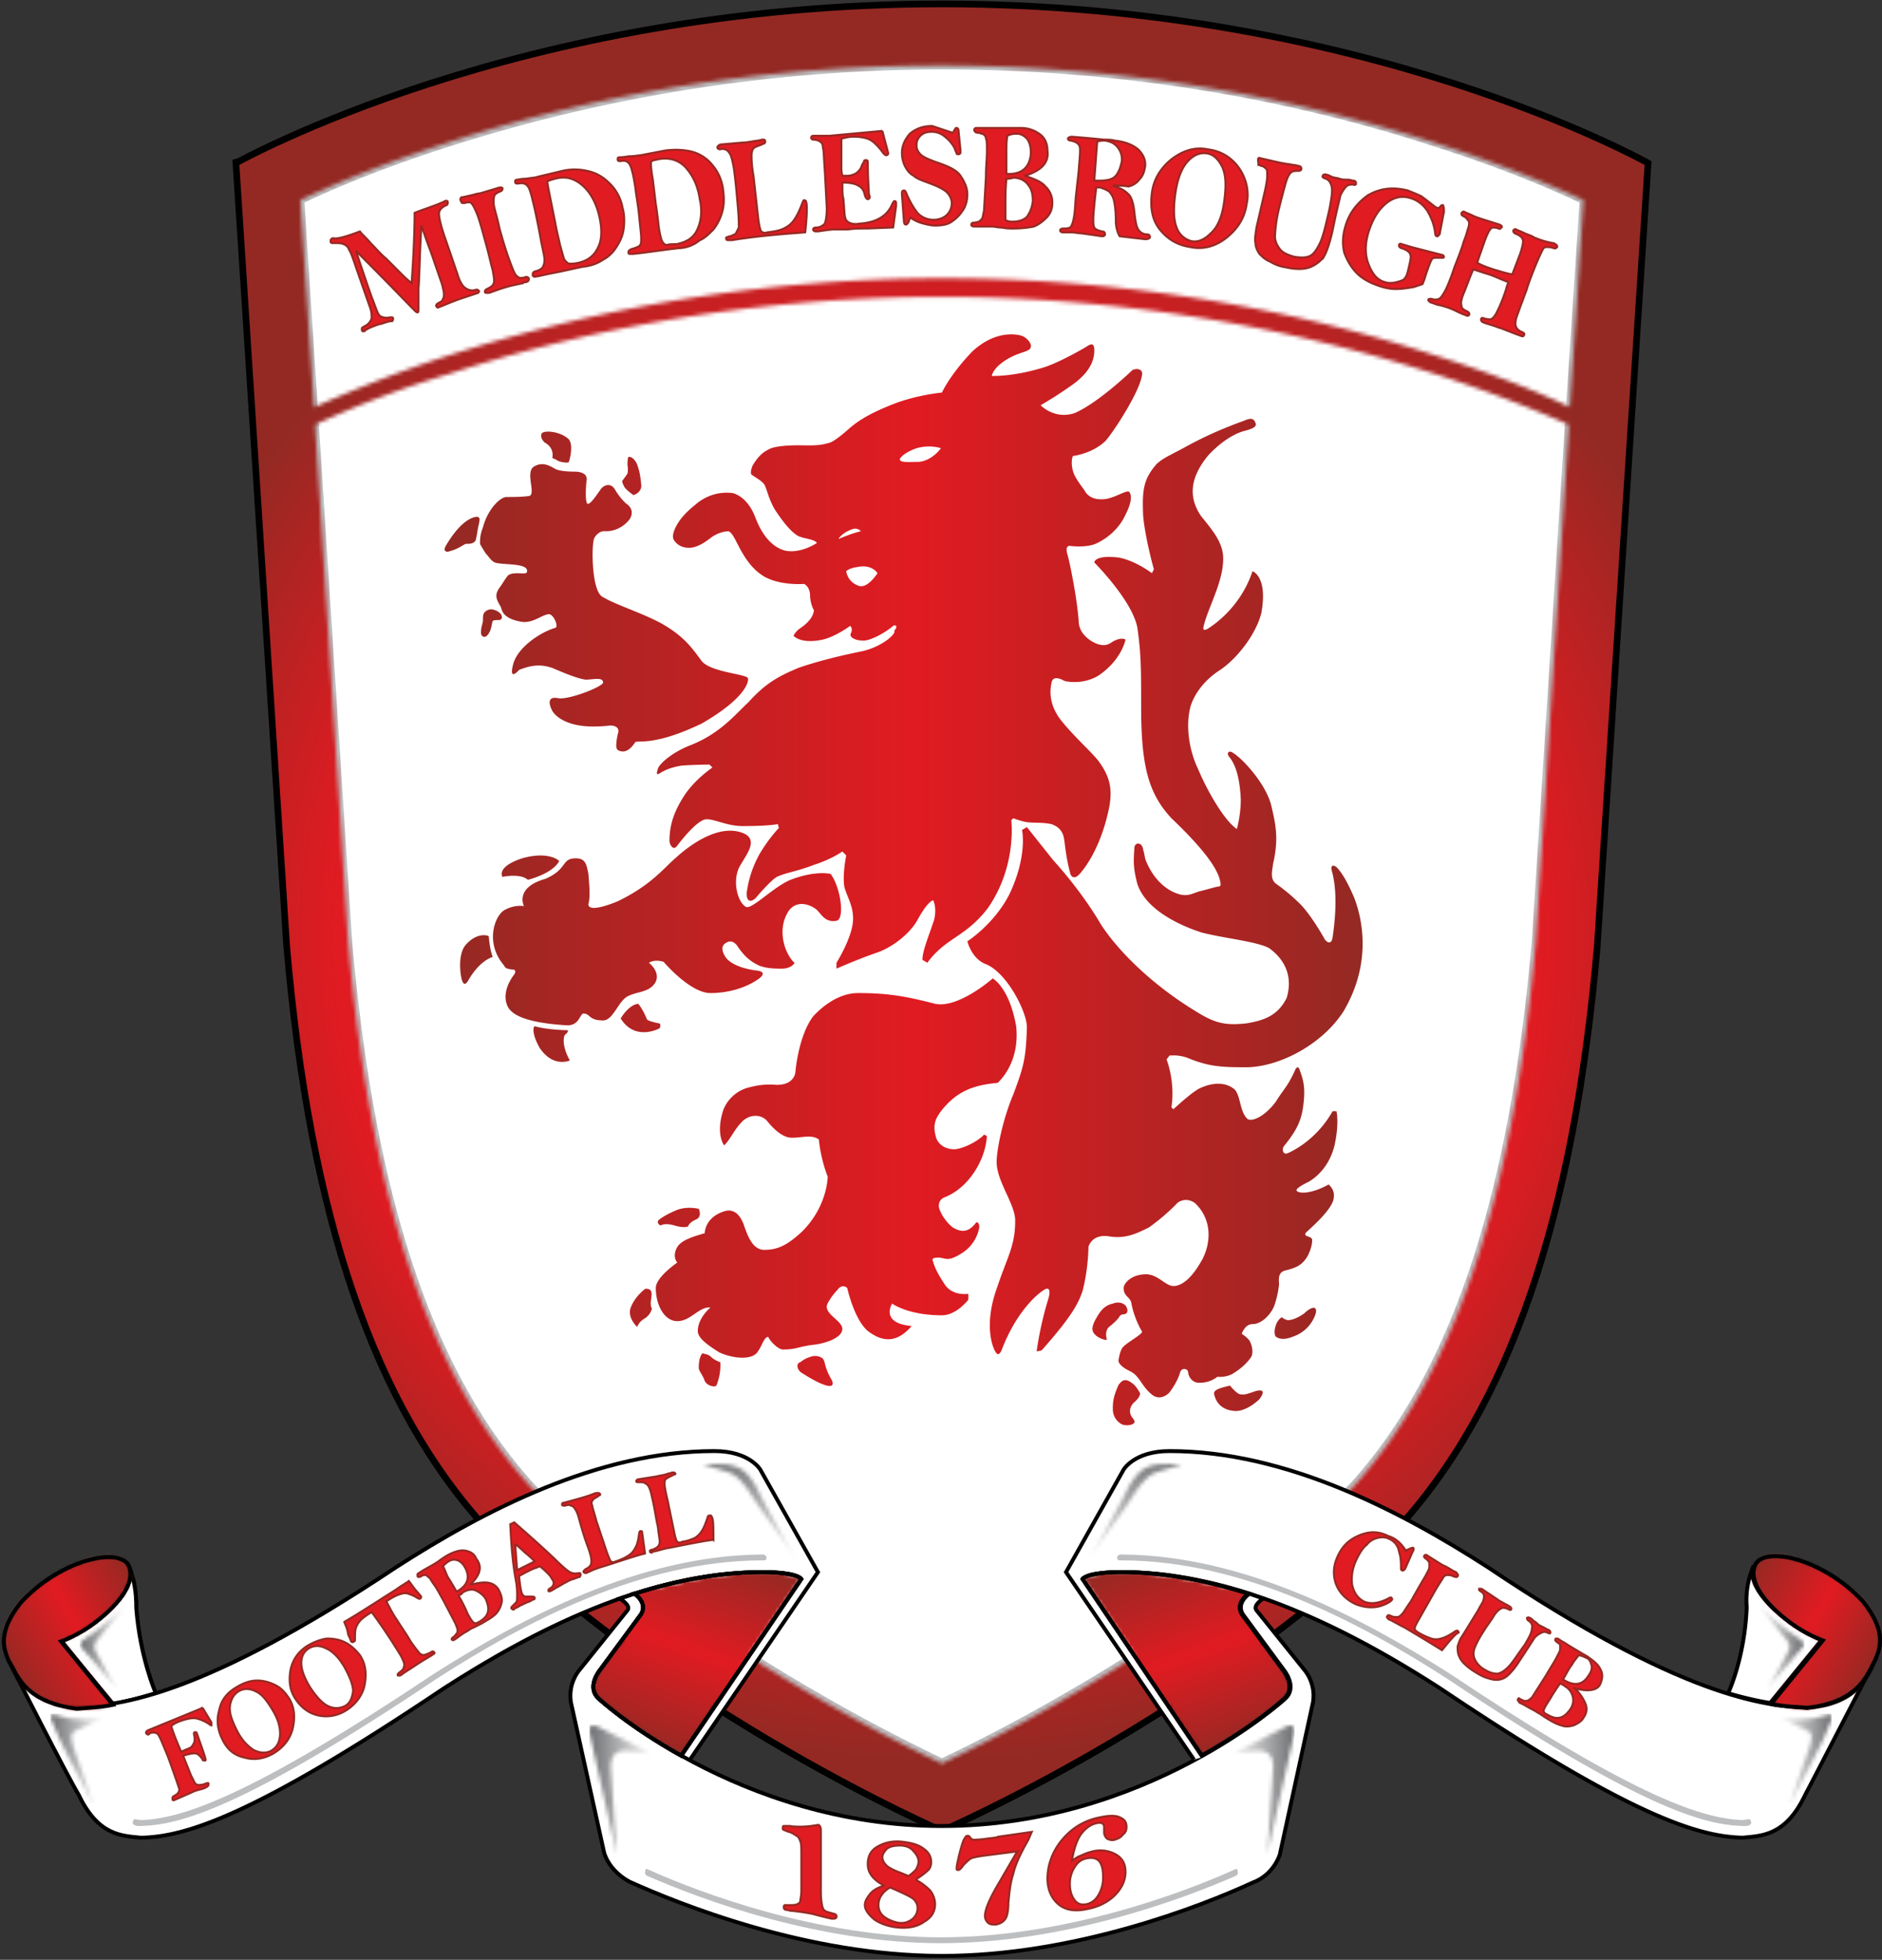
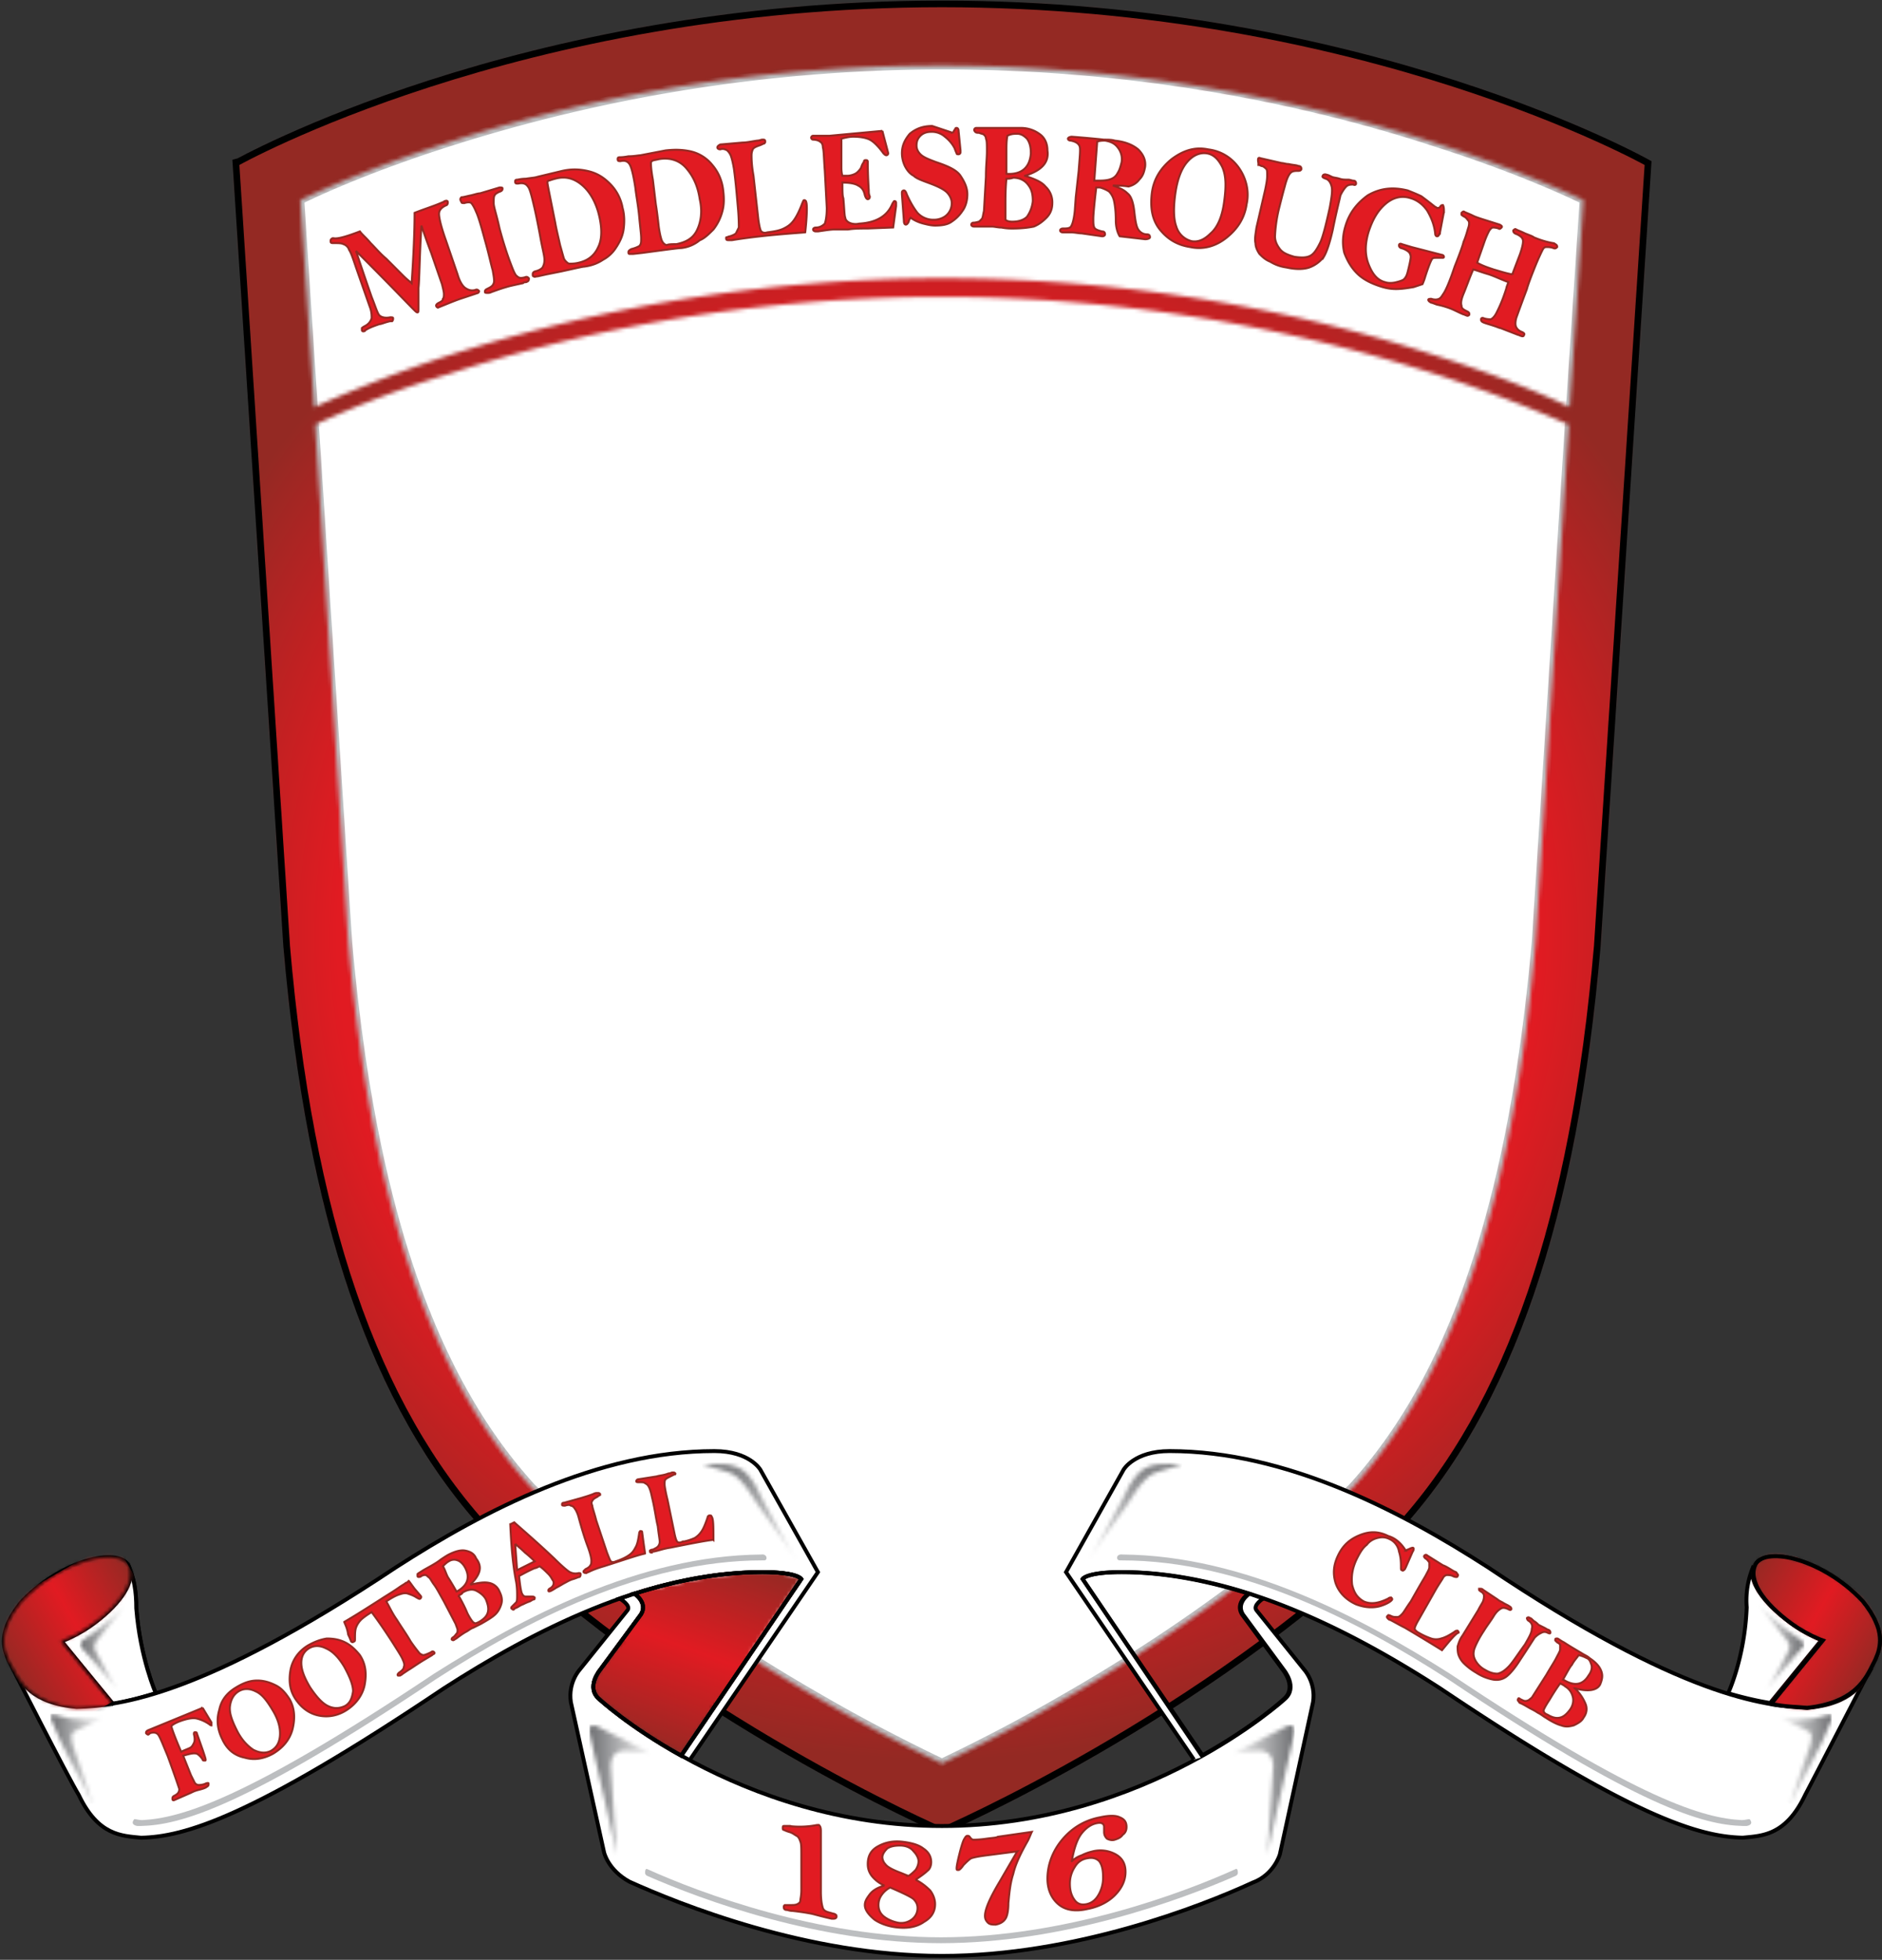
<svg xmlns="http://www.w3.org/2000/svg" width="482" height="502" fill="none">
  <rect width="100%" height="100%" fill="#333333" stroke="none" />
  <path fill="#fff" d="m79.92 97.3-3-46.01c7.75-3.76 20.75-9.26 38.01-14.76a415.82 415.82 0 0 1 126.31-19.76c52.28 0 95.8 9.75 126.31 19.76 17.26 5.5 30.27 11 38.02 14.76l-3.5 53.02-8.75 136.82c-6 67.78-21.51 111.8-47.03 139.81-23.26 22.51-51.02 41.02-73.28 53.78-13.76 8-25.01 13.5-31.77 16.76-6.75-3.25-18-8.76-31.76-16.76-22.26-12.76-50.03-31.27-73.29-53.78-25.51-28.01-41.02-72.03-47.02-139.81L79.92 97.3Z" />
  <path stroke="#BCBEC0" stroke-miterlimit="3.86" stroke-width="2" d="m79.92 97.3-3-46.01c7.75-3.76 20.75-9.26 38.01-14.76a415.82 415.82 0 0 1 126.31-19.76c52.28 0 95.8 9.75 126.31 19.76 17.26 5.5 30.27 11 38.02 14.76l-3.5 53.02-8.75 136.82c-6 67.78-21.51 111.8-47.03 139.81-23.26 22.51-51.02 41.02-73.28 53.78-13.76 8-25.01 13.5-31.77 16.76-6.75-3.25-18-8.76-31.76-16.76-22.26-12.76-50.03-31.27-73.29-53.78-25.51-28.01-41.02-72.03-47.02-139.81L79.92 97.3Z" />
  <mask id="a" width="363" height="468" x="60" y="1" maskUnits="userSpaceOnUse" style="mask-type:luminance">
    <path fill="#fff" d="m80.67 108.8 8.5 132.57c6 67.78 21.51 111.8 47.03 139.81 23.26 22.51 51.02 41.02 73.28 53.78 13.76 8 25.01 13.5 31.77 16.75 6.75-3.25 18-8.75 31.76-16.75 22.26-12.76 50.03-31.27 73.29-53.78 25.5-28.01 41.02-72.03 47.02-139.81l8.5-132.57c-8-3.5-19.5-8.25-34.26-13a415.82 415.82 0 0 0-126.31-19.76c-52.28 0-95.8 9.75-126.31 19.76a259.8 259.8 0 0 0-34.27 13Zm286.64-72.28A415.81 415.81 0 0 0 241 16.76c-52.28 0-95.8 9.75-126.31 19.76-17.01 5.5-30.02 11-37.77 14.75l3.5 53.03c8-3.5 19.76-8.5 34.52-13.26a415.82 415.82 0 0 1 126.3-19.76c52.28 0 95.8 9.76 126.32 19.76 15 4.76 26.76 9.5 34.51 13.26l3.5-53.03c-8-3.75-21-9.25-38.26-14.75ZM241.25 1C349.8 1 422.08 41.77 422.08 41.77l-13 200.6c-6 69.28-22.26 117.8-51.53 149.57-49.27 48.02-116.3 77.03-116.3 77.03s-67.04-29.01-116.3-77.03c-29.27-31.77-45.53-80.3-51.53-149.57L60.4 41.77S132.69 1 241.25 1Z" />
  </mask>
  <g mask="url(#a)">
    <path fill="#942923" d="M457.1-31.27H23.9V497.5h433.2V-31.27Z" />
    <path fill="url(#b)" d="M240.24 450.46c116.17 0 210.35-94.18 210.35-210.35 0-116.18-94.18-210.35-210.35-210.35-116.17 0-210.35 94.17-210.35 210.35 0 116.17 94.18 210.35 210.35 210.35Z" />
  </g>
-   <path fill="url(#c)" fill-rule="evenodd" d="M158.7 192.34c-.75-.25-1.25-.5-.5-4.25.5-1.25 0-2.25-2-2.25 0 0-1.75.25-4.25.25-8.5 0-10.5-4-10.5-4s-2.26-4 1.5-3.25c2.75.5 11.5-3 11.5-4 0-1.5-2.5-.75-4.5-.75-1.75-.25-4.5-1.26-8.5-3-3-1-5.26-.76-8.5.5 0 0-2.76 3.25-1.51-1.5 1.25-4.5 7.25-8.26 10.76-9.26 1-.25-.5-3.75-1.75-3.5-1.76.25-3.5 2-6.26 2 0 0-3.75-.25-5.25-2.25-.5-.75-.5-1.25-.75-1.75-.75-1.26-1.25-2.26-1-3.26s.75-1.5 1.25-2.25 1.25-2 1.75-2.5c1.5-1 4.5 0 4.75-.75.75-2.5-6.25-1.75-8.25-2.5-1-.5-1.5-1.5-2.25-2.25-.5-.75-1.25-2-1.5-2.5 0-1.25 0-2.25.75-4.25 1.25-4.76 4.5-7.76 6-7.76 1.75 0 3.75 0 5.75-.25s-1-6 1.25-7.5c2.75-1.75 5 .5 6 .75.76.25 2 .5 4.5.5 1.5 0 3.51.5 3 2.5 0 0-.5 5 .26 5.75.75.25 2.5-2.5 3.25-3.5.5-1 2.5-2.25 3.75-.25 0 0 1.25 2.25 3 3.75 2.5 1.75.76 4 .76 4s-2.26 3.26-6.5 3c-.76 0-1.76.5-2.51 1.76-.75 1.5-.75 13.25 2 15 3.25 2 9.76 4 15 6.76 5.76 3.25 7.76 6 10.51 9.75 2.25 2.75 10.5 3.25 11.76 4.25.5.5 0 5-11.76 11.76-12 5.75-16 4.25-17 4.75-.5.75-2 3-4 2.25Zm61.28-42.27c2.25.75 4.76-3.25 4.76-3.25s-1-1.75-3.76-1.75c-3.5.25-4.25 1.25-4.25 1.25s.25 2.75 3.25 3.75Zm-5.25-12c3.5-1.5 5.75-2 5.75-2s-.75-1-2.25-.5c-2.75 1-3.5 2.5-3.5 2.5Zm26.26-23.26s-2.75-1-6.25 0c-3.5 1.25-4.5 2.75-4.25 3 .25.75 2.75.5 4.75.5 3.5-.25 5.75-3.5 5.75-3.5Zm-20.26 52.02c-5 1-11.25 2.5-16.25 4.25-4.76 2-8.26 3.75-12.76 8.76-3.5 3.25-7.25 8-14.76 11-5.25 2-8.5 5.25-8.5 6.26 0 0-.75 1.75.5 1 0 0 2-1.5 5.75-2 3.75-.25 7-.25 7-.25l.75.75s-4.5 3-7.25 7.25c-2.25 3.5-3.75 7-3.75 11.5 0 1 1 2.76 2 1.25 0 0 5-6.75 7.5-6.75 2.25 0 5.26 1.75 9.26 1.75 6.75 0 9-.5 9-.5l.25 1s-2.5 2.5-5 6.76c-1.5 2.75-2.75 6-3.25 10 0 1.75.75 2.5 2.25 1.25 0 0 3.75-4.5 5.5-5.5 2-1 5.5-1.5 9.26-3 4.75-1.5 7.5-3.5 7.5-3.5l1 1s-1 4.75-.5 8c.75 2.75 2.25 4.75 2.25 8.25 0 4.5-4.25 11.26-4.25 11.26v1.5s5-2.25 10.76-4.25c4-1.5 8.25-5 10-8.26 2.75-5 4-5 4-5s1 1.75.25 5c-1.5 4.5-3 8-3 10.26 0 0 .5.25 1.25.75 4.75-6.5 9.76-6.5 15.5-14 7.51-10.76 6.01-22.52 6.01-22.52l.5-.5s2 .75 3.5 1c2 .25 4 0 6.26.5 2.25.75 3 2.25 3.25 3.75s.5 4.76 1.5 8.5c.25 1.5 1.25 1.76 2.25.76s5.5-6.25 7.75-17c1-5.01.25-8.26-2.75-12.27-1.75-2.25-6-6-9.25-10-2.25-2.75-3.5-6-2.75-9.75.25-1.76 1.5-1.5 2.75-1 .75.5 1.5.5 1.5.5s4 .75 7.75-1.5c6-4 7-9.26 7-9.26s-1-.75-3.25.5c-.75.5-1.75 1.25-3.5.75-1.25-.25-5.25-2.25-5.25-6 0 0-.25-3.75-1.25-9.26-1-5.75-1.75-8.25-1.75-8.25s-.5-1.75.75-1.75c1.75.25 4.75.25 6.5-.5 0 0 5.25-2 7.75-7.5.75-1.5 2-4.26 1-5.76-.5-.75-3.25 1.25-6 1.75-2 .25-4 0-5.25-1.75-.5-1-2-2.5-3-4.75-1-2.75-.25-4.5-.25-4.5s4.75-.5 8.25-3.75c1.75-1.75 9.5-13.51 9.5-17.51 0-.5-.74-1.5-2.5-.75 0 0-8.5 8.25-14.75 11-5.25 1.75-8.75-2-8.75-2s4-2.25 8.5-5.5c3-2.25 5.25-5 5.25-8.5 0-1.26-.25-2.26-2-1 0 0-6.25 3.75-10.75 5.25-8 2.5-13.51 2.25-13.51 2.25s.25-2.5 5.25-5c3.25-1.5 5-1.26 4.75-3-.25-.76-1-1.76-2.25-2.26 0 0-6-2.25-12.75 4-5.76 6-7.76 10.51-7.76 10.51s-5.5.5-11.25 2.5c-8.76 3.25-11.26 5.75-12.26 6.5 0 0-3.25 3-5 3.76-3 1-5.25.75-8.5.75-2.5 0-6 .25-7.26 1-1 .5-2.5 1.25-4.25 4.25-.5 1.25-.5 2-.25 2.25 1 .75 2.5 1.5 3.25 2.5.75 1.25 1 3.5 2.75 6.5 1.5 2.25 3.75 5.5 6 6.76 1.76.75 4 .75 4.76 1.75 0 0-4 2.75-8 2-2.26-.5-5.5-2.5-7.76-8.5-1.25-3.26-3.25-5.5-5.75-6.26-2-.25-5.25-.25-8.76 2.25-2.5 2-3.5 3-4.5 4.25-1 1.26-2.5 3.76-2 5.26.5 1 1.75 2.25 4 2.25 1.5 0 3.25-.75 5.5-2.5a8.49 8.49 0 0 1 4.5-1.75c2 .25 3.26 8.25 9.51 11.75 4.25 2.25 10 1.75 10 1.75s1.5.75 1.5 3c0 1.25.5 3 1 3.76-.24 1.75-1.5 3.25-3.75 4.75-1 .75-1.5 1.75-1.5 1.75s1.75 2.25 7.5 1c3.26-.75 7.01-3.5 7.01-3.5s.75.5.25 1.75c-.25.5-.25.75.25 1.25.75.5 1.5.75 3 .75 1.75 0 5.5-2 7.5-3.75.76-.5 1.26.25.26 1.25.75.5-2.75 4-8.26 5.25Zm-79.28-49.52c1.25.5 1.25.75 2.25 1 1.25.25 1.75.25 2 0 .5-1.5 1-4.5 0-5.75-2-2-6.26-2.5-7-1.5-.26.75 0 1.5.74 2.25 2.76 1.5 2 4 2 4Zm-21.76 22c2 0 2.25-1 2.25-1.5.25-.74.25-1.74.75-3.74 0-.5.75-2.25-1.5-1.5-3.76 1.25-7 7.25-7 7.25s-1 1.5.5 1.5c3.24-.75 4.24-2.25 5-2Zm8 19.52c.75 0 1-.5.75-1.25-.25-.5-1-1.25-2.5-1.5-1.5 0-2 1-2 1-.25.5-.25 1-.25 1.75 0 1-.5 1.5-.5 3.25 0 1 1 1.5 1.75.5 1-1.25 1-3 1.25-3.5.25-.25.75-.25 1.5-.25Zm31.76-35.77c-.25.25 0 .75.5 1.75.5.75 2.26 2 2.26 2 1-.25 2.25-1.25 2-2.75-.25-3-.75-4.25-1-5s-1.25-2.25-2.26-2c-.25.25-.25 2-.25 2s.25 1.25 0 2.25c-.5.75-1.25 1.75-1.25 1.75Zm102.3 89.54s1.5 6.5-3.25 16.51c-4 7.75-10.75 12-10.75 12s1 4.26 4.5 5.76c5.5 2 10.75 12.25 10.75 16.26-.25 8.5-1 10.5-3.5 17.25-2.75 6.5-4.25 14.26-4.25 17.26 0 5 4.75 10.76 4.75 15.01 0 6.5-2 9.25-4.5 16.76-4 10.75-.75 16.5-.75 16.5.75 1.5 1.25 1 1.75 0 4.25-11.25 10.5-15.25 10.5-15.25 2-1.5 2 .25 1.5 2-2.25 7.25-3 13.5-3 13.5l1.25-.24c8-9 9.5-12.26 10.51-15.26 1.5-5.75 1.5-11.26 1.5-11.26s.75-3.25 5-2.75c4.25.75 7-.5 10.5-2.25 4.26-3 7.26-6.25 7.26-6.25s2-1.75 4.5 0c4.26 4 4.26 9.75 2 14.26-3.25 6-6 7-7.5 7-2 0-4-3-7-3-4 0-5.75 2.5-5.75 3.5 0 2.25 1.75 2.25 2 4 .75 4 2.75 7.25 2.75 7.25-.5 1-4 2.76-5 4-.76 1-1 3-1 3s-.76 1.26 2.75 3c2.75 1.26 3 4.01 6 6.26 2.25 1.5 4.25-.75 4.25-.75 2.25-3 2.75-5.25 2.75-5.25.5-1.25 2-.75 2 0 .25 2 1.75 2.75 2.5 2.75 3 .25 5-1.5 5-1.5s2.5.25 4.26-1c3.25-2 4.5-4.25 4.5-4.25s.75-1.5-.5-4c-.75-1-2-1.75-2-1.75s.75-2.5 2.75-2.5c2.25 0 4.5-2.26 5.5-4.5 1-2.76 1.25-5.26 1.25-5.26.25-.75-.75-3.5 1.76-4 3-.75 4.25-1.5 5.5-3.5 1.5-2.76 1.25-4.5 1.25-4.5-.25-.5-1.25-.76-1.25-.76-.75-.25-.5-.75-.25-1 2.5-2.25 6.5-6 7-8.5.25-1.5 0-2.5-1.25-3.75-5 2.75-8 2.25-8.25 1.5 0-.75 3.25-2.25 3.25-2.25 4-2.5 5.75-6.26 6.5-9.26 1.25-5.75.5-8.75.5-8.75h-1c-4.5 8-11.5 10.75-11.5 10.75-1.26.5-1.5-1-1-1.75 3.25-4 4.5-6.5 5-10.5s.25-6-1-9.26c-.25-.75-.75-.5-1 0-2 4.5-3 5-5 8.26-2.76 3.75-6 5.25-7.26 4.5-2-1.75-1.75-5.75-3.25-7.5-2.5-2.26-6.25-1.76-9.26-.25-2.25 1.25-6.5 5.25-6.5 5.25l-.5-.5c1-6.76-1.25-12.26-1.25-12.26l.75-1c3-.25 5 .75 5 .75 5 2 8 2.25 14.51 2.25 8.5 0 19.5-5.75 25.01-14.25 7.75-13.01 4.5-24.77 2.75-29.27-2.25-5.25-3.75-7-4.5-7.75-1-.75-1.5-.25-1.25.75 1 3.5 1.5 8.75.25 17.26-.25 1.75-1.25 1.5-2 .5-1.5-2.75-4.25-7-6.25-9-3.25-3.26-6.26-5.26-6.26-5.26-1.5-1.25-1-3-.75-5 1.5-6.5.75-10-.5-15.26-1.5-5.5-7.25-11.76-9.75-13.26-1-.75-1.75 0-1 1 1.5 1.75 2.75 5 3 11.01 0 4-1 7.5-1 7.5-3-2-7.25-9-10-15.5-2.26-4.76-3.26-11.26-1.76-16.26 1.5-4.25 4.75-7.26 7.5-9 4.76-3.26 9.26-9.51 10.51-14.51 1.75-9.5-2.25-10.76-2.25-10.76-3.25 9.76-10.75 14.26-11.5 14.76-1 .5-1.25.25-1-.75 1.25-5 5-11.26 5-17.26 0-4.25-3-7.5-5.76-11-3-4.5-3-9.51 2-15.51 3.76-4 7.26-5.75 9.51-6.26 1.75-.5 3-1 2.5-2-.5-1.25-1.25-1.25-3-.5-6.25 2.25-11 4.5-15.5 7-4.26 2.26-5.01 2.5-6.76 4-3.5 4.01-3.75 6.76-3.5 13.27.5 5.75 2.75 13.75 2.75 13.75l-.5 1s-4.25-3.25-8.5-4c-6.26-.75-6.26 1.25-6.26 1.25s9.5 9.5 11 16.5c1 6.76 1 11.01 1 20.52 0 15.5 2 22.26 7.76 28.51 5 4.75 11.76 11.76 12.5 16.26.26 1 0 1.25-.74 1.25-2 .5-2.75.75-4.76 1.25-2.25.75-3.25 1.5-6.25.25-4.5-2-6.75-6.5-7.5-8.75-.25-1.5-.5-2.25-.5-2.25-.25-2-2.25-2-2.25-.26-.25 3.76-.25 5 .75 9.01 2.25 7 11.75 11 16.5 12.5 5.76 1.5 14.01 2.26 17.26 4 4.5 3.26 6 7.76 4.5 12.76-2.25 4.5-5.75 5.76-10.25 6.5-6.5.76-9-.5-14.5-4-9.51-6-18.02-14-22.77-21.25-5.25-9.01-12.25-16.51-12.25-16.51l-6.76-8.5-1.25.74Zm66.53 124.81c-1.75 1-2.25 4.25-1.5 5 1.5 1 3.26.5 5.5-.5 4-2 4.76-5.75 4.76-5.75.25-2.25-2-.75-3 .25-1.75 1.25-3.25 1.75-4.25 1.75-1-.25-1.5-.75-1.5-.75Zm-13.25 17.51c-3.25.75-4.5 1.25-4 2.5 1 3.75 4.5 4 5.5 4 3 0 6-3 6-3 2.25-3-.5-2.25-1.25-2-2.75 1-2.75.75-3.5.75-1 0-2.75-2.25-2.75-2.25Zm-23.01 2c-1-1.75-1.5-2.25-2.25-2.75-2-1.5-2.75 0-3.26.5-1.5 3.25-1.5 4.75-1.5 6.25 0 3 2.5 4 2.5 4 .75.26 2.5.26 3-.5.26-.75-.74-1.25-1-2.25-.5-1.75 1-3 1-3 1.5-1.25 1.5-2.25 1.5-2.25Zm-4.25-20.26c.75 0 1.5-.75.5-2.25-.75-.75-2-1-3.26-.5-2.25.5-3.25 2-4.25 3.75-1.75 3-.75 3.75 0 4.5 1.75 1.26 2.75 1 2.75 1s-.75-2 .5-3.25c2.25-1.75 2.75-2.75 2.75-2.75.25-.5 1-.5 1-.5Zm-32.27-59.28c.25-.25 5.75-5 4.75-14.5-1.75-10-6-12.26-6-12.26s-8.75 7.75-14.76 6.5c-7.75-2-12.25-2.75-19.76-2.75-4.75 0-9 3.25-11.5 6-3.75 5-4.5 14.01-4.5 14.01s0 3.5-4.76 3.5c-3.75-.25-5.5.25-7.5.75a9.51 9.51 0 0 0-6.25 5.76c-2 6.25.25 9 .25 9 1.75-1.75 2.5-4 4.75-6.25 2.25-2 5-1.5 6.25 0 2 2.5 4 4 5.75 4.25 2.75.25 5.5-1 7.5.5.5 5.25 2.26 9.5 2.26 9.5s0 7.5-6.5 14.01c-4 3.75-6.5 4.75-9.76 4.75-3 0-4.25-3.75-5-5.75-.75-2.5-2.25-4.75-4.75-4.25-3 .75-5.26 2.75-5.5 5.75-4.5 1.25-6.5 2.25-7.26 4-1 2.25.25 3.5.25 3.5s-5.5 3.76-5.5 6.5c0 4.51 2.25 8.51 5.5 8.51 3.5 0 5.5-3.75 8.5-3.5-2.25 2-3.25 4.25-3.25 6 0 1.5 1.5 3 5.5 5.5 3.26 1.5 7.76 2 9.51.26 1.5-1.75 1.75-4 3-4.25.75 1.5 2.75 3.25 3.75 3.25 3.75 0 3.75-.75 8.26-1.25 3.5-.5 7-2 7-4s-4-3.5-4-5.76c0-.75 1.5-3 2.75-4.25 1.25-1.75 2.5-.5 2.5-.5s1.75 8 5.25 11c4.26 3.26 7.76 2.76 11.26-1.25-8.25-.75-5-5.75-5-5.75s4 3 12.75 3c3.75 0 6.76-4 6.76-4v-1.5s-4.26.75-6.26-2.75c-2.5-3.75-2.75-5.5-2.75-5.5-.5-.75.25-1 .75-1 2.5-.26 2.5 1.5 6.75-1.26a9.75 9.75 0 0 0 4.26-6.25c.25-1.25-.5-1.75-.75-1.5-2.25 3-4.25 2.25-6 1.25-2.76-2.25-3.5-5-3.5-5s-.5-2 1.5-2.75c5.75-2.25 10.25-9 10.75-15.5 0-.26-.75-.51-.75-.51-1 1.25-4.75 3.5-7.5 3.75-2.76 0-4.26-1.5-4.76-3-1-3.5 0-5 1.25-6.75 4.25-5.5 9-6.76 14.51-7.26Zm-50.53 74.04s3.76 2.5 6 3.25c2 .75 2.76.25 2-1.25 0 0-1.24-2-1.74-4.25-.25-1-.5-1.25-1-1.5 0 0-1.25-.75-3 0 0 0-1 .25-2.25 1.25-1 .25-1 1.5 0 2.5Zm-26-1c0 .75 1 1.75 1.5 3.25.5 1.25 2.5 1.75 3 1.25a13.5 13.5 0 0 0 1-6s-1.5-.5-2.25-1.25c-.76-.75-1.26-.75-2.26-1 .25-.25-1 .25-1 3.75Zm-17.51-15.26c-.76 2.5 1.75 4.75 1.75 4.75s.25-1.25 2-2.25c1.5-1 1.75-2.5 1.75-2.5s-.25-.25-.25-.75c-.25-1.25.5-2.75 0-3.75-.5-.75-1.5-.5-1.5-.5s-2.75 2-3.75 5Zm12-25.26c-2.5 1-5 2.5-5 3 0 .75.75 1 .75 1s1-.75 3.5 0 3.5.25 3.5.25.25-1 2-1.75.75-2.75.75-2.75-2.75-.75-5.5.25Zm-22.76-86.04c-.5-2.5-.75-4-3.25-4-3.75 0-2 2.75-7.76 5.25-8 2.25-5.5 7-5.5 7s-2.25-.5-5 1c-2.5 1.5-5 8.26-.25 14.01.5.5 0 1 2.5 1.25.5 0 .75.5.25 1.25 0 0-3.75 4.5-1.5 8.5 1 1.5 3.5 3.76 14.76 4.5 3.5.26 3.5-3 4.5-3 1.75 0 1.25 1.76 5 1.76 2.5 0 3.75-4.5 6-6 2.5-1.5 5.5-1 7.26-3.5 1.75-2.76-1.5-5.26-1.5-5.26s1.25-1 3.75-.25c0 0 6.75 8 12 8 7.26 0 11.76-3.25 11.76-3.25s3.5-2 .25-2.5c0 0-5.75-.5-8-3.25 0 0-1.75-2.25-.5-3.5 1.75-1.5 2.75-.25 3.25.25 2.25 3.5 4.25 4.5 5.75 5.25 1.5.5 2.75.75 5.75.75 2.25 0 3.25-1.25 3.25-1.5-2.25-2-4.75-8.25-1.5-13.26 2.5-3.5 6.76-1 7.5 0 1 1 2 3 4.76 2.5 2.25-.5 1-8.75-1.5-12 0 0-3.75-1-10.26 1.5-4.25 1.75-9.5 7.25-11.25 7-2-.75-3.75-6-2-10 1.5-3 5.5-7.26 1-9-6.5-2.5-14.26 3.74-17.01 6.25-3.25 2.75-6.25 7-15 11.25 0 0-7.51 3.25-7.51.75.5-2 .25-4.5 0-7.75Zm-17-4c-6.76 2.25-5.01 4.75-5.01 4.75s4.5-1 6.5.75c0 0 6.25-1.5 8-4.75.26 0-2.5-2.75-9.5-.75Zm-14.51 22.26c-2 2.5-1.26 7.5-1 8.5.24 1 .74 2.25 1.75.5 0 0 2.5-4.75 6.25-6 0 0-.75-1.75-1-5.25 0-.25-3-1.25-6 2.25Zm19 26.26c3.5 5.25 7.76 3.25 7.76 3.25s-2-3.25-1.5-6c.25-1 1-.75 1-1.75 0 0-4.75 0-8.5-1 0-.25-1.26 1 1.24 5.5Zm25.27-11.26c-2.5.25-4.5 3.76-4.5 3.76 3.75 6 10 2.5 10 2.5s.5-1.25-.25-1.25c-2.25-.5-2.75-.75-3-1-1.25-3-2.25-4-2.25-4Z" clip-rule="evenodd" />
  <path stroke="#000" stroke-miterlimit="3.86" stroke-width="1.7" d="M241.25 1C349.8 1 422.09 41.77 422.09 41.77l-13.01 200.6c-6 69.28-22.26 117.8-51.52 149.57-49.28 48.02-116.31 77.03-116.31 77.03s-67.03-29.01-116.3-77.03c-29.27-31.77-45.53-80.3-51.53-149.57l-13-200.6S132.7 1 241.24 1Z" />
  <path fill="#fff" fill-rule="evenodd" stroke="#000" d="m28.9 436.47-13.26-16.26s4.5-1.5 9.25-5.25c5.75-4.5 9.76-10.25 7.75-14.5 1.76 3.75 2.26 7.25 2.26 11.5 1 12.75 5 21.76 5 21.76-4.25 1.25-8 2.25-11 2.75Z" clip-rule="evenodd" />
  <path fill="#fff" fill-rule="evenodd" stroke="#000" stroke-miterlimit="3.86" d="m28.9 436.47-13.26-16.26s4.5-1.5 9.25-5.25c5.75-4.5 9.76-10.25 7.75-14.5 1.76 3.75 2.26 7.25 2.26 11.5 1 12.75 5 21.76 5 21.76-4.25 1.25-8 2.25-11 2.75Z" clip-rule="evenodd" />
  <path fill="#fff" fill-rule="evenodd" d="M442.6 433.72c4.25 1.25 7.75 2 10.75 2.5l13.26-16.26s-4.5-1.5-9.25-5.25c-5.26-4-9.26-9-8.5-13a22.17 22.17 0 0 0-1.51 10c-.5 13-4.75 22-4.75 22Z" clip-rule="evenodd" />
  <path stroke="#000" stroke-miterlimit="3.86" d="M442.6 433.72c4.25 1.25 7.75 2 10.75 2.5l13.26-16.26s-4.5-1.5-9.25-5.25c-5.26-4-9.26-9-8.5-13a22.17 22.17 0 0 0-1.51 10c-.5 13-4.75 22-4.75 22Z" clip-rule="evenodd" />
  <path fill="#fff" fill-rule="evenodd" d="m174.46 449.72 30.77-45.28s-1-1.75-10-1.75c-29.77 0-59.03 15.26-81.54 29.77-49.53 33.27-66.54 38.02-77.54 38.27-5-.5-11-.5-16-11-1.76-3.51-13.27-25.77-16.77-32.77h.25c2 3.75 5 9.25 16.51 10.25 11-.25 32.27-2.75 81.79-36.02 22.51-14.25 51.52-29.76 81.54-29.76 9 0 11.75 4.75 11.75 4.75l14.76 26.26-32.76 48.03-2.76-.75Z" clip-rule="evenodd" />
  <path stroke="#000" stroke-miterlimit="3.86" d="m176.71 450.73 32.77-48.03-14.76-26.26s-2.75-4.75-11.75-4.75c-29.77 0-59.03 15.25-81.54 29.76-49.53 33.02-70.79 35.52-81.8 35.77-11.5-1-14.25-6.25-16.5-10.26" />
  <path fill="#fff" fill-rule="evenodd" stroke="#000" d="M323.53 409.45s-2.75 1.75-1.75 3l12.26 15.26s3 3.25 2.25 8.26l-8.5 39.01s-1.5 5.26-7 7.26c-13.01 6-45.53 18.76-79.55 18.76-34.51 0-67.28-13.26-80.03-19.01-5.5-3-6.5-7.5-6.5-7.5l-8.51-38.52c-.75-5 2.25-8.26 2.25-8.26l12.26-15.25c1-1.25-2-3-2-3l3.75-1.26s3.5 2.25 1.75 5.26l-10.5 14.25s-3.76 4.5-.26 7.5c0 0 35.52 32.52 87.8 32.52 52.27 0 87.79-32.51 87.79-32.51 3.5-3-.25-7.5-.25-7.5l-10.5-14.26c-1.76-3 1.74-5.26 1.74-5.26l3.5 1.25Z" clip-rule="evenodd" />
  <mask id="e" width="55" height="48" x="151" y="402" maskUnits="userSpaceOnUse" style="mask-type:luminance">
    <mask id="d" width="55" height="48" x="151" y="402" maskUnits="userSpaceOnUse" style="mask-type:luminance">
      <path fill="#fff" d="M162.46 408.2s3.5 2.25 1.75 5.25l-10.5 14.26s-3.76 4.5-.25 7.5c0 0 7.5 7 21 14.5l30.77-45.26s-1-1.75-10-1.75c-11.26 0-22.27 2.25-32.77 5.5Z" />
    </mask>
    <g mask="url(#d)">
      <path fill="#fff" d="M162.46 408.2s3.5 2.25 1.75 5.25l-10.5 14.26s-3.76 4.5-.25 7.5c0 0 7.5 7 21 14.5l30.77-45.26s-1-1.75-10-1.75c-11.26 0-22.27 2.25-32.77 5.5Z" />
    </g>
  </mask>
  <g mask="url(#e)">
    <path fill="url(#f)" stroke="#000" d="m166.21 389.68-19 52.02 39.76 14.26 18.76-51.77-39.52-14.51Z" />
  </g>
  <path stroke="#000" d="M162.46 408.2s3.5 2.25 1.75 5.25l-10.5 14.26s-3.76 4.5-.25 7.5c0 0 7.5 7 21 14.5l30.77-45.26s-1-1.75-10-1.75c-11.26 0-22.27 2.25-32.77 5.5Z" />
  <path stroke="#000" d="M162.46 408.2s3.5 2.25 1.75 5.25l-10.5 14.26s-3.76 4.5-.25 7.5c0 0 7.5 7 21 14.5l30.77-45.26s-1-1.75-10-1.75c-11.26 0-22.27 2.25-32.77 5.5Z" />
  <path fill="#fff" fill-rule="evenodd" d="m305.78 450.73-32.76-48.03 14.75-26.26s2.75-4.75 11.76-4.75c29.76 0 59.03 15.25 81.54 29.76 49.52 33.27 70.78 35.52 81.79 36.02 11.5-1 14.25-6.25 16.5-10.26-3.5 6.76-14.75 29.02-16.75 32.77-5 10.25-10.76 10.5-16.01 11-11-.25-28.02-5.25-77.54-38.26-22.5-14.26-51.52-29.77-81.54-29.77-9 0-10 1.75-10 1.75l30.76 45.28-2.5.75Z" clip-rule="evenodd" />
  <path stroke="#000" stroke-miterlimit="3.86" d="m305.78 450.73-32.76-48.03 14.75-26.26s2.75-4.75 11.76-4.75c29.76 0 59.03 15.25 81.54 29.76 49.52 33.27 70.78 35.52 81.79 36.02 11.5-1 14.25-6.25 16.5-10.26M174.47 449.72l30.76-45.28s-1-1.75-10-1.75c-29.77 0-59.03 15.26-81.54 29.77-49.52 33.27-66.53 38.02-77.54 38.27-5-.5-11-.5-16-11-2.5-4.01-18.01-34.53-18.01-34.53-1.25-3-2.76-7.25 3.25-14.75 10-10.76 24.76-14.26 27.51-9.5 2 4.25-2.25 9.75-8 14.25-4.76 3.75-9.26 5.25-9.26 5.25l13.5 16.26" />
  <path stroke="#000" stroke-miterlimit="3.86" d="m308.03 449.7-30.76-45.26s1-1.75 10-1.75c29.77 0 59.03 15.25 81.54 29.76 49.52 33.27 66.53 38.02 77.54 38.27 5-.5 11-.5 16-11 2.25-4.26 18.01-34.77 18.01-34.77 1.25-3 2.75-7.26-3.25-14.76-10-10.75-24.76-14.26-27.51-9.5-2 4.25 2.25 9.75 8 14.25a34.06 34.06 0 0 0 9.26 5.25l-13.26 16.26" />
  <mask id="g" width="33" height="40" x="1" y="398" maskUnits="userSpaceOnUse" style="mask-type:luminance">
    <path fill="#fff" d="m3.14 426.95-1-1.75c-1.25-3-2.76-7.26 3.25-14.76 10-10.75 24.76-14.26 27.51-9.5 2 4.25-2.25 9.75-8 14.25-4.76 3.75-9.26 5.25-9.26 5.25L28.9 436.7c-3.75.75-6.75.75-9.26 1-11.5-1.5-14.5-6.75-16.5-10.75Z" />
  </mask>
  <g mask="url(#g)">
    <path fill="url(#h)" stroke="#000" d="m29.4 393.94-34.77 20 18 31.77 35.02-20-18.25-31.77Z" />
  </g>
-   <path stroke="#000" d="m3.14 426.95-1-1.75c-1.25-3-2.76-7.26 3.25-14.76 10-10.75 24.76-14.26 27.51-9.5 2 4.25-2.25 9.75-8 14.25-4.76 3.75-9.26 5.25-9.26 5.25L28.9 436.7c-3.75.75-6.75.75-9.26 1-11.5-1.5-14.5-6.75-16.5-10.75Z" />
  <path fill="#BCBEC0" fill-rule="evenodd" d="M241 496.24c-31.27 0-61.53-11.26-75.29-17.5 0 0-.5-.26-.5 1 0 .5.5.74.5.74 14.26 6.25 44.02 17.26 75.29 17.26 31.26 0 61.28-11 75.53-17.26 0 0 .5-.25.5-.75 0-1.25-.5-1-.5-1-13.75 6.25-44.02 17.51-75.53 17.51ZM195.72 399.69h-.5c-30.76 0-60.78 15.76-83.29 30.26-49.27 33.02-65.78 37.52-75.78 37.77h-1s-2-.25-.75-1.75c.5 0 1.25.25 2 .25 9.5-.5 25.76-4.75 74.78-37.52 22.51-14.25 52.53-30.26 83.8-30.51 1.5-.25 1.74 1.5.74 1.5ZM286.77 399.69h.5c30.77 0 60.78 15.76 83.3 30.26 49.27 33.02 65.78 37.52 75.78 37.77h1s2-.25.75-1.75c-.5 0-1.25.25-2 .25-9.5-.5-25.76-4.75-74.79-37.52-22.5-14.25-52.52-30.26-83.79-30.51-1.75-.25-1.75 1.5-.75 1.5Z" clip-rule="evenodd" />
  <path fill="#E11B22" fill-rule="evenodd" stroke="#942923" stroke-miterlimit="3.86" stroke-width=".5" d="M92.18 59.27c.5.75 1.5 1.5 2.75 3 1.25 1.25 2.5 2.75 4 4l4.25 4.26c1.25 1.25 2 1.75 2.25 2 .5-7.5.75-13.5.75-18.01 2.5-1 5-1.75 7.26-2.75.25 0 .25-.25.5-.25.5-.25.75 0 .75.25s0 .5-.25.75c-1.25.5-2 1.25-2 2.25s.5 3.25 1.75 6.75l3 8.76c.5 1.75 1.25 3 2 3.5s1.5.75 2.5.5c.5-.25.75 0 1 .25 0 .25 0 .25-.25.5l-4.5 1.5c-1.5.5-3.25 1.25-5.75 2.25a.54.54 0 0 1-.5-.5c0-.25.25-.5.75-.75s1-.5 1-1c.25-.25.25-.75.25-1.25s-.25-1.5-.5-2.5l-2.76-8a191 191 0 0 1-2.5-7c-.5 8.5-.5 13.75-.75 16v5.25c0 .5 0 1-.25 1s-.5-.25-1-.75c-1.5-1.5-6.25-6.5-14.76-15 1 3 2.26 6.75 4 11.75 1 2.5 1.5 4.25 2 4.75s1.5.75 2.76.5c.5 0 .75 0 .75.25s0 .5-.25.75h-.5c-1.25.25-2.25.75-2.75.75-1.5.5-2.75 1-3.5 1.5-.25 0-.25.25-.25.25-.5.25-.75 0-.75-.25v-.5s.25-.25.75-.5c1-.5 1.5-1.25 1.75-2 0-.75 0-1.75-.5-3l-3.5-10c-.76-2.26-1.26-3.76-1.76-4.5a2.25 2.25 0 0 0-1.5-1.5c-.5-.26-1.25-.26-2.5-.26-.5 0-.75 0-.75-.5 0-.25 0-.5.5-.75h.25c1 .25 3.5-.5 6.76-1.75ZM118.2 50.52c.5 0 1.24-.25 2.5-.5 1-.25 1.74-.5 2.24-.5l5-1.5c.5 0 .76 0 .76.25s0 .5-.5.75c-.75.25-1.5.75-1.5 1-.26.25-.26 1-.26 2s.75 3 1.5 6.5c1 3.75 2 6.75 2.76 8.75.75 2 1.25 3.26 1.75 3.5.5.5 1 .5 2 .26.5-.25.75 0 1 .25 0 .5 0 .75-.75 1-.25 0-.5 0-.75.25-2.25.5-3.5.75-4.25 1-1.75.5-3 1-3.75 1.25-.5.25-.76.25-1 .25-.5 0-.76 0-.76-.25s0-.5.5-.75c1-.5 1.5-.75 1.75-1.5.25-.5 0-1.75-.25-3.25-.5-1.76-1-4.26-2-7.76-1-3.75-1.75-6.25-2.25-7.25-.5-1.25-1-2-1.25-2.25s-1-.25-1.75 0c-.5 0-.75 0-.75-.25-.5-.75-.25-1 0-1.25ZM149.7 68.29c-.5 0-2.5.5-6 1.25l-3.75.75-2.26.5c-.5 0-.75.25-1 0-.25 0-.25-.25-.25-.5s0-.5.5-.75c1-.25 1.5-.5 2-1 .25-.5.5-1 .5-2s-.5-2.75-1-5.5c-.5-2.76-1-5.26-1.5-7.5-.75-3.26-1.25-5.26-1.75-5.76-.5-.75-1.25-1-2.5-.75-.5 0-.75 0-.75-.5 0-.25 0-.5.5-.5.25 0 1-.25 2.25-.25 1.5-.25 2.25-.25 3-.5l6.26-1.5c2.25-.5 4.25-.5 6.5 0s4 1.5 5.75 3.25a11.65 11.65 0 0 1 3.26 6.25c.5 1.75.5 3.75.25 5.5-.25 1.76-1 3.26-2 4.76a8.9 8.9 0 0 1-3.26 3c-1.5 1-3 1.5-4.75 1.75Zm-1.5-1c2.25-.5 4-1.75 5-4 1-2 1-4.76.25-8-.75-3.26-2.25-6.01-4.25-7.76s-4.25-2.5-7-1.75c-1 .25-1.5.5-1.75.5-.25.25-.25.25-.25.5s.25 1.5.75 4l1.25 6.25c.25 1.5.75 3.5 1.25 5.76.5 1.75.75 2.75 1 3.5.25.5.75 1 1.25 1.25.75 0 1.5 0 2.5-.25Z" clip-rule="evenodd" />
  <path fill="#E11B22" fill-rule="evenodd" stroke="#942923" stroke-miterlimit="3.86" stroke-width=".5" d="M174.46 63.54c-.5 0-2.5.25-6.25.75l-3.75.5-2.25.25h-1c-.26 0-.26-.25-.26-.5s.26-.5.76-.75c1-.25 1.5-.5 2-.75.5-.5.5-1 .5-2s-.25-2.75-.5-5.5c-.25-2.76-.75-5.26-1-7.5-.5-3.26-1-5.26-1.5-6.01s-1.26-1-2.26-.75c-.5 0-.75 0-.75-.5 0-.25 0-.5.5-.5.25 0 1 0 2.25-.25 1.5 0 2.5-.25 3-.25l6.5-1.25c2.26-.25 4.26-.25 6.51.25a10 10 0 0 1 5.5 3.5c1.5 1.75 2.5 4 2.76 6.5.25 2 .25 3.75-.25 5.5a12.7 12.7 0 0 1-2.25 4.5c-1.26 1.26-2.26 2.26-3.5 2.76a8.88 8.88 0 0 1-4.76 2Zm-1.25-1c2.5-.5 4.25-1.5 5.25-3.5s1.5-4.75.75-8c-.5-3.5-1.75-6-3.5-8.01-1.75-2-4.25-2.75-7-2.25-1 .25-1.5.25-1.75.5s-.25.25-.25.5 0 1.5.5 4.25l.75 6.25c.25 1.5.5 3.5.75 5.76.25 1.75.5 2.75.75 3.5.25.5.5 1 1.25 1.25.5-.25 1.5-.25 2.5-.25Z" clip-rule="evenodd" />
  <path fill="#E11B22" fill-rule="evenodd" stroke="#942923" stroke-miterlimit="3.86" stroke-width=".5" d="M206.23 59.52c-3 .25-7.25.5-13.5 1.25-2 .25-3.75.5-5.26.75h-.75c-.5 0-.75 0-.75-.5 0-.25 0-.25.25-.25 0 0 .5-.25.75-.25.75-.25 1.25-.5 1.5-.75l.75-1.5c0-.75 0-2.5-.25-5.25s-.5-6-1-9.75c-.25-1.5-.5-2.5-.75-3.26a3.85 3.85 0 0 0-1-1.5c-.5-.25-1-.5-1.75-.25-.5 0-.75-.25-.75-.5s.25-.5.75-.75l5.76-.5c1 0 2-.25 3.75-.5.5 0 1-.25 1.25-.25.5 0 .75 0 .75.5 0 .25 0 .25-.25.5-.25 0-.5.25-1.25.5s-1.25.5-1.5.75-.5 1-.5 1.75 0 2.5.5 5.26l1.25 11.25c.25 1.75.5 2.75.75 3s.75.5 1.5.25c2-.25 3.25-.5 4.25-1s1.75-1 2.5-2 1.5-2.5 2.25-4.5c.25-.5.25-.75.5-.75s.5.25.5.5c.25.5.25 3.25-.25 7.75ZM225.99 33.52c.5 2 1 3.75 1.5 5.75 0 .25-.25.5-.5.5s-.5-.25-.75-.5c-1.25-1.75-2.5-3-3.5-3.5s-2.5-.75-4.25-.75c-1 0-2 .25-3 .5v7.25c0 .5 0 1.25.24 2.25H217c.75 0 1.5-.25 2-.5s1-.75 1.5-1.5c.25-.75.5-1.25.75-1.5 0-.5.25-.5.5-.5s.5 0 .5.5v.25c0 .75 0 3 .25 7 0 .5 0 1 .25 1.5v.25c0 .25-.25.5-.5.5s-.5-.25-.75-1c-.25-1.25-.75-2-1.75-2.5-.75-.5-2.25-.75-4-.75 0 2 0 3.5.24 4 .26 2.76.26 4.5.5 5 0 .5.5 1 1 1.26.5.25 1.5.5 2.5.25 4.5-.25 7.26-2 8.51-5 .25-.5.5-.76.5-.76.25 0 .5 0 .5.5v.75l-.75 5.5-6.5.26c-1.75 0-3.5 0-5 .25h-3.5c-1 0-2.5.25-4.26.5h-.5c-.5 0-.75-.25-.75-.5s.25-.5.75-.5c1 0 1.75-.5 2.25-1 .25-.75.5-2 .5-4l-.5-9.51c-.25-3.25-.25-5.25-.5-6 0-.75-.25-1.25-.75-1.5-.25-.25-1-.5-1.75-.5-.25 0-.5-.25-.5-.5s.25-.5.5-.5h4.25l13.5-1.25ZM244 34.02c.25-.25.25-.5.5-.75.25-.5.25-.5.5-.5s.5.25.5.75l.5 5v.5c0 .25-.25.5-.5.5s-.5 0-.5-.25c0 0-.25-.5-.5-1.25-.5-1-1.25-2-2.5-3a5.05 5.05 0 0 0-3.5-1.25c-1 0-2 .25-2.76 1-.75.75-1 1.5-1 2.5 0 .75.25 1.5 1 2.25s2 1.25 4 2c3 1 5.26 2 6.26 3.5s1.75 3 1.75 4.75-.5 3.26-1.25 4.26a9.6 9.6 0 0 1-2.75 2.75c-1 .75-2.5 1-4.25 1-1 0-2-.25-3-.5s-2.26-.75-3.26-1.5c-.25.25-.5.75-.5 1-.25.5-.5.75-.75.75s-.5-.25-.5-1l-.5-6.76v-.5c0-.25.25-.5.5-.5s.5.25.75 1c.75 1.75 1.75 3.5 2.75 4.76a5.49 5.49 0 0 0 4.26 1.75c1.25 0 2.5-.5 3.25-1.25a4.14 4.14 0 0 0 1.25-3c0-1-.5-2-1.25-2.76-.75-.75-2.25-1.5-4.25-2.25s-3.5-1.25-4.26-2c-1-.5-1.75-1.5-2.25-2.5a7.7 7.7 0 0 1-.75-3.25c0-2 .75-3.5 2-5 1.5-1.25 3.25-2 5.76-2l5.25 1.75ZM262.51 45.03c2.25.75 4.25 1.5 5.25 2.75a5.48 5.48 0 0 1 1.75 4.25c0 1.5-.5 2.75-1.5 3.75s-2 1.76-3.25 2.26c-1.25.25-3 .5-5.5.5-.5 0-1.5 0-2.75-.25-1 0-1.75-.25-2.5-.25h-4.51c-.5 0-.75-.25-.75-.5s.25-.5.5-.5c.75 0 1.25-.26 1.5-.26l.75-.75c.25-.5.25-1 .5-2l.5-8.75c0-2.75.26-4.75.26-6.5s0-2.76-.25-3.26c0-.5-.25-.75-.5-1s-.75-.25-1.25-.5c-.5 0-.75 0-1-.25 0 0-.26-.25-.26-.5s.25-.5.5-.5h11.51c2 0 3.75.75 5 1.75s1.75 2.5 1.75 4c.5 3.26-1.75 5.26-5.75 6.5Zm-4.75-.5c4 .25 6-1.75 6.25-5.25 0-1.5-.25-2.75-1-3.76-.75-.75-1.5-1.25-2.5-1.25-.75 0-1.5 0-2.5.5-.25 1.25-.25 2.5-.25 4v5.76Zm0 1.25c-.25 2.5-.25 4.75-.25 6.5v4c.25.25.75.5 1.75.5 1.75 0 3-.5 3.75-1.25a8.4 8.4 0 0 0 1.5-4c0-1.75-.25-3-1.25-4.25-.75-1-2-1.75-3.75-1.75-.75.25-1.25.25-1.75.25ZM285.01 47.53c1.5.5 2.76 1 3.76 2 1 .75 1.5 2.5 1.75 4.75s.5 3.75 1 4.5 1.25 1.25 2.25 1.25c.5 0 .75.25.75.75 0 .25-.5.5-1.25.5l-6.5-.75c-.5-.75-1-2.25-1-4 0-2.5-.26-4.25-.5-5.25-.26-1-.76-1.75-1.26-2.25a8.9 8.9 0 0 0-2.25-1h-1c-.5 4.25-.75 7-.75 8s0 1.75.25 2.25 1 .75 2 1c.5 0 .75.25.75.75 0 .25-.25.5-.75.5l-5.25-.75c-.75 0-1.75-.25-2.75-.25h-2c-.5 0-.75-.25-.75-.5s.25-.5.75-.5c.75 0 1.25 0 1.75-.25s1-1.75 1.25-4.25l.25-3.5.75-6.76c.25-3.5.5-5.5.25-6.25s-1-1.25-2.25-1.5c-.5 0-.75-.25-.75-.5s.5-.5 1-.5c3.25.25 6 .5 8.25.75 1 0 2 0 2.75.25 2.5.25 4.5 1 6 2.25 1.26 1.25 2 2.75 1.76 4.5-.25 1.25-.5 2.25-1.5 3.25-.75 1-1.75 1.5-2.75 1.76-1.5-.25-2.75-.25-4-.25Zm-4.75-1.26h.75c1 0 2 0 3-.25s1.75-.75 2.25-1.75c.5-.75.75-1.75 1-2.75a4.79 4.79 0 0 0-1-3.75c-.75-1-1.75-1.5-3.25-1.75-.5 0-1.25 0-2 .25l-.75 10ZM309.53 38.28a11 11 0 0 1 5.75 2.5c1.5 1.25 2.75 3 3.5 5s1 4.25.5 6.5c-.5 3.5-2.25 6.26-5 8.5-2.75 2.26-6 3.26-9.5 2.5-3.26-.5-5.76-2-7.76-4.5s-2.5-5.75-2-9.5c.5-3.5 2.25-6.25 5-8.5 3-2.25 6-3.25 9.5-2.5Zm4 13.25c.5-3.75.5-6.5-.5-8.75-1-2-2.25-3.25-4-3.5s-3.5.5-5 2.25-2.5 4.5-3 8-.5 6.5.24 8.5a5.46 5.46 0 0 0 4 3.76c1.76.25 3.26-.5 4.76-2 1.75-1.5 3-4.25 3.5-8.26ZM322.79 40.52l5.5 1.25c.5 0 1 .25 1.75.25 1 .25 2 .25 2.5.5.5 0 .75.25.75.75 0 .25-.25.5-.75.5-.75 0-1.5 0-2 .5s-1 1.5-1.5 3.5c-.5 1.75-1 3.76-1.5 5.76a37 37 0 0 0-1 7c0 1.25.5 2.25 1.25 3.25s2 1.5 3.75 2c1.75.25 3 .25 4-.25s1.75-1.75 2.5-3.25 1.5-4.5 2.5-9c.5-2.75.76-4.5.5-5.5-.24-1-.74-1.76-1.5-2-.75-.26-1-.5-.75-.76 0-.25.5-.5 1-.25.26 0 .76.25 1.26.5s1.25.25 2 .5 1.25.25 2.25.25c.5 0 1 .25 1.25.25.5 0 .75.25.75.75 0 .25-.25.5-.75.25-.5 0-1.25 0-1.75.5s-1 1.25-1.5 2.26c-.25 1.25-1 4-2 9-.75 3.25-1.5 5.5-2.25 6.75a8.18 8.18 0 0 1-3.76 2.75c-1.5.5-3.5.5-5.75 0-1.75-.25-3-.75-4.25-1.5-1.25-.5-2-1.25-2.75-2-.5-.75-1-1.75-1-2.75-.25-1 0-2.25.25-4l2.25-9.76c.25-1.25.5-2.5.5-3.5s0-1.5-.25-1.75-.75-.75-1.25-.75c-.5-.25-.5-.25-.75-.25v-.5c-.25-1.25 0-1.5.5-1.25ZM369.8 54.28l-1 5.25c0 .25 0 .5-.24.5 0 .25-.25.5-.5.5s-.5-.25-.5-.75c-.25-2.25-1-4-2-5.75-1-1.5-2.5-2.75-4.26-3.25-2.25-.75-4.5-.25-6.5 1.5s-3.25 4-4.25 7c-1 3.26-1 6 0 8.5 1 2.51 2.25 4.01 4.25 4.51.75.25 1.75.25 2.75 0s1.75-.5 2-.75c.5-.5.75-1 1-2 .5-2 .75-3.25.75-3.75s-.25-1-.5-1.25a4.8 4.8 0 0 0-2-1c-.5-.25-.5-.5-.5-.75s.25-.5.75-.25l2.5.75 7.76 2c.25 0 .5.25.5.5s-.25.25-.25.25h-1.5c-.75 0-1 0-1.25.25s-1 2-2 5.25c-.26.75-.5 1.25-.5 1.25l-2.26.75c-1.5.25-3 .5-4.5.5s-2.75-.25-4.25-.75c-2.25-.75-4.25-1.75-5.75-3.25s-2.5-3.25-3.26-5.25c-.5-2-.5-4.26.25-6.76 1-3.5 3-6 5.76-8 3-1.75 6.25-2.25 10.25-1.25 1.25.5 2.5 1 3.5 1.5 1 .75 2 1.5 3.25 2.5.25.25.5.25.75.5.25 0 .5 0 .76-.25.25-.5.5-.5.75-.5.25.5.25 1 .25 1.75ZM387.31 70.28l2-5.25c.5-1.5.75-2.5.75-3.25s-.5-1.25-1.5-1.75c-.75-.25-1-.5-1-1 .25-.25.5-.5.75-.25.5.25 1.25.5 2.25 1 1.25.5 2 .75 2.25 1 1.75.75 3.5 1.25 5 1.5.26 0 .5.25.5.25.5.25.5.5.5.75-.24.25-.5.5-1 .25-.74-.25-1.25-.25-1.75-.25s-.75.25-1 .75-1 2-2 4.5-1.75 4.5-2 5.5c-1.5 4-2.5 6.76-2.75 7.5-.25 1-.25 1.76 0 2.26.25.5.75 1 1.5 1.25.5.25.75.5.5.75 0 .25-.25.5-.75.25-.25 0-.5-.25-.75-.25l-4.5-1.75c-.25 0-.75-.25-1.5-.5-1.5-.5-2.5-.75-3-1s-.5-.5-.5-.75.25-.5.75-.25c.75.25 1.5.25 1.75.25.5-.25 1-.75 1.5-1.75s1.5-3 2.5-6.26c0-.25.25-.75.5-1.5-2-.75-3.5-1.5-5-2-1.75-.5-3-1-4-1.25-1 2.25-1.75 4.5-2.5 6.26-.5 1.25-.75 2.25-.5 3 0 .75.5 1 1.5 1.5.5.25.5.5.5.75s-.5.5-.75.25c-.25 0-.5-.25-.75-.25-1.26-.5-2.5-1.25-4-1.75-.76-.25-1.5-.5-2.76-.75-.75-.25-1.25-.5-1.5-.5-.5-.25-.75-.5-.75-.75s.5-.25.75-.25c.75.25 1.5.25 2 0s.75-.75 1.25-1.5c.5-.76 1.5-3 2.75-6.76 1.5-3.75 2.25-6 2.25-6.25.75-1.75 1-3 1.26-3.75.25-.75.25-1.5 0-1.75s-.5-.75-1-1-.75-.5-.75-.5v-.5c.25-.25.5-.5.75-.25.5.25 1.25.5 2.25 1 .5.25 1.25.5 2 .75l4.75 1.5c.5.25.75.5.5.75s-.5.5-.75.25c-.75-.25-1.25-.25-1.5-.25s-.75.5-1 1-.75 1.5-1.25 3l-1.75 5c1.25.75 2.75 1.25 4.25 1.75 1.75.5 3.25 1 4.75 1.25ZM210.24 468.97v15.5c0 2.26.25 3.5.5 4.26.25.75 1 1 2 1.25.75.25 1.25.25 1.25.5.25 0 .25.25.25.5s-.25.5-.75.5h-.5c-2.25-.5-4-1-5-1.25-1.26-.25-2.76-.5-5-.75-.76 0-1.26-.25-1.5-.25-.5 0-.76-.25-.76-.75 0-.25 0-.25.25-.5h1.25c1 0 1.5 0 2-.25s.75-.5.75-1c0-.25.25-1.25.25-2.5v-9.26c0-1.5 0-2.75-.25-3.25-.25-.75-.5-1.25-1-1.5s-1-.75-2-1c-.75-.25-1.25-.5-1.25-.5-.25 0-.25-.25-.25-.5s0-.5.25-.5h1.25a23 23 0 0 0 7.26-.25h.5c.25.25.5.5.5 1.5ZM234.5 481.49c1.5.75 2.74 1.75 3.74 2.75.75 1 1.25 2.25 1.25 3.5 0 2-1 3.5-2.75 4.5-1.75 1.26-4 1.76-6.75 1.5-2.5-.24-4.5-1-6-2-1.5-1.25-2.5-2.5-2.5-3.75 0-1 .5-1.75 1.25-2.75s2-1.75 3.75-2.25a8.63 8.63 0 0 1-3.25-2.5c-.75-1-1-2-1-3 0-2 .75-3.5 2.5-4.5s3.75-1.5 6.25-1.25c2.25.25 4.25.75 5.5 1.75 1.5 1 2 2.25 2 3.5 0 .75-.25 1.75-1 2.25-.5.5-1.5 1.25-3 2.25Zm-1.76-1c.75-.5 1.25-1 1.75-1.5.5-.75.75-1.5.75-2.25s-.5-1.75-1.25-2.5c-.75-1-2-1.5-3.5-1.5s-2.5.25-3.25.75c-.75.75-1.25 1.5-1.25 2.25 0 .5.25 1.25.75 1.75.5.75 2 1.5 4 2.25 1.25.5 1.75.75 2 .75Zm-4.75 3c-1 .5-1.75 1.25-2.25 2s-.75 1.5-.75 2.5c0 1.25.5 2.25 1.5 3s2.25 1.25 3.5 1.5a4.52 4.52 0 0 0 3.75-1 3.58 3.58 0 0 0 1.25-2.75c0-.75-.25-1.5-1-2.25-.5-.5-2.5-1.5-6-3ZM260.51 474.24l-7.75 1c-2 .25-3.25.5-4 .75-.5.25-1.25 1-2 1.75-.5.75-1 1.25-1.26 1.25-.5 0-.5 0-.5-.5s.25-1.75.75-3.75 1-3.5 1.25-3.75c.25-.5.5-.75.75-.75s.5 0 .76.5c.25.25.5.5.75.5s1.5 0 3.25-.25 2.75-.25 3-.5l8.75-1.26c-.25.5-.5 1.25-1 2.25-2 3.5-3.25 6.26-3.75 8.5-.75 2.26-1 4.76-1.25 7.51 0 1.75-.25 3.25-.75 4s-1.25 1.26-2.5 1.5c-.75 0-1.5 0-2-.5s-.75-1-.75-1.75.25-1.75.75-3 1.5-3.25 3-5.75l4.5-7.75ZM274.51 476.74a6.67 6.67 0 0 1 2.5-1.5c1-.5 1.75-.75 2.75-1a8.14 8.14 0 0 1 6 .75c1.76 1 2.5 2.5 2.5 4.5 0 2.25-1 4.25-2.74 6-1.75 1.75-4.26 3-7 3.5-3.26.76-5.76.26-7.51-1.25-1.75-1.5-2.75-3.75-2.75-6.5 0-3.5 1.25-7 3.75-10s5.75-5 9.75-5.75c2.25-.5 4-.5 5 0 1.26.5 1.76 1.25 1.76 2.5 0 .75-.25 1.5-1 2-.5.75-1.25 1-2 1.25s-1.5 0-2-.25c-.5-.5-.75-1-.75-1.75v-1.25c0-.75-.5-1.25-1.76-1-1.5.25-3 1.25-4.25 3-1 1.5-1.75 3.75-2.25 6.75Zm8 4.25c0-2-.25-3.25-1-4.25-.75-.75-1.75-1-3-.75-1.5.25-2.5 1-3.25 2.25a7.75 7.75 0 0 0-1.25 4.25c0 2 .5 3.25 1.25 4.25s1.75 1.25 3 1 2.25-1 3-2.25a8.64 8.64 0 0 0 1.25-4.5ZM51.9 437.46l2.26 3.75v.75s-.25 0-.5-.25a9.48 9.48 0 0 0-3.25-1.5c-1-.25-2.5 0-4.5.75-1.25.5-2 1-2 1.25s.75 2.5 2.5 6.5c1-.5 1.75-.74 2.25-1 .5-.24.75-.75 1-1.25s.25-1.25 0-2.25c0-.25 0-.5.25-.5s.5 0 .5.25l1.5 4.26c.5 1.5.75 2.25.75 2.5s0 .25-.25.25-.5 0-.5-.25c-.5-.75-1-1.25-1.5-1.5-.75-.25-1.75 0-3.5.5l2 5 1 2c.25.25.5.5 1 .5.25 0 .75 0 1.5-.25.5-.25.75-.25.75-.25.25 0 .25 0 .25.25s0 .5-.5.75c-.25.25-1 .5-2 .75s-1.5.5-2 .75l-4 1.75c-.5.25-.75.25-.75-.25 0-.25 0-.5.5-.75 1-.5 1.25-1 1.25-1.75-.25-.75-1.25-3.75-3-8.5-1.26-3-2-5-2.5-5.5s-1.26-.5-2-.26l-.26.25c-.25.25-.5 0-.75-.25 0-.25 0-.5.5-.75l14-5.75ZM60.9 431.96c1.76-1 3.26-1.5 5.01-1.5s3.25.5 4.75 1.25 2.5 2 3.5 3.5c1.26 2.25 1.5 4.75.76 7.76-.75 2.75-2.5 4.75-5 6.25-2.26 1.25-4.76 1.75-7.26 1-2.5-.5-4.5-2-5.75-4.75-1.25-2.5-1.5-5-.75-7.5.5-2.5 2-4.5 4.75-6Zm9.01 6.25c-1.5-2.5-2.75-4.25-4.5-5-1.5-.75-3-.75-4.25 0s-2 2-2.25 3.75.5 3.76 1.75 6.26 2.75 4 4.25 5c1.5.75 3 1 4.5.25 1.25-.75 2-1.75 2.25-3.5.25-2-.25-4.25-1.75-6.76ZM78.92 421.45c1.75-1 3.25-1.5 4.75-1.75 1.75 0 3.25.25 4.75 1s2.75 2 3.75 3.25c1.5 2.25 1.75 4.75 1.25 7.5s-2.25 5-4.5 6.5-4.75 2-7.25 1.5-4.5-2-6-4.25-1.76-4.75-1.26-7.5c.5-2.5 2-4.75 4.5-6.25Zm9.25 5.5c-1.5-2.5-3-4-4.75-4.75-1.5-.75-3-.75-4.25 0s-2 2-2 3.75.75 3.75 2.25 6.25c1.5 2.25 3 4 4.5 4.75s3 .75 4.5 0c1.25-.75 1.75-2 2-3.75 0-1.5-.75-3.5-2.25-6.25ZM88.17 415.45c4.25-2.5 7.26-4.5 9.26-5.75 1.5-1 3.25-2 5-3.25.75-.5 1.25-.75 1.5-1 .25 0 .5-.25.75-.5.25.25.75 1 1.5 2l1.5 1.75c.25.25.25.5 0 .75s-.5 0-1-.25c-.75-.5-1.5-.75-2.25-1s-1.5 0-2.25.25-1.75.75-3.25 1.75c.75 1.25 1.5 3 2.75 4.75 1.25 2 2.5 3.75 3.5 5.5a40.9 40.9 0 0 0 2.25 3c.25.25.75.5 1 .5s1-.25 2-.75c.25-.25.5-.25.75 0s0 .5-.25.5l-.25.25-2.5 1.5c-2 1.26-3 2-3.5 2.26l-1.5 1s-.25.25-.75.5h-.5c-.25-.25 0-.5.25-.75.75-.5 1.25-1 1.25-1.5.25-.5 0-1.25-.25-1.75-.25-.75-1.25-2.26-2.5-4.26-2.25-3.5-4-6-5.5-8-1.26.75-2.26 1.5-2.76 2s-1 1.25-1.25 2-.25 1.75-.25 2.75c0 .5 0 .75-.25.75-.25.25-.5.25-.75 0 0 0-.25-.75-.75-1.75-.25-1.75-.75-2.5-1-3.25ZM120.44 405.94c2-.5 3.5-.75 4.75-.5a3.6 3.6 0 0 1 2.75 2.25c.5 1 .75 2 .5 3s-.75 2-1.5 2.76c-.75.75-2 1.5-3.75 2.5l-2 1c-.75.25-1.25.75-1.75 1s-1.25.75-2.25 1.5c-.26.25-.76.5-.76.5-.25.25-.5.25-.75 0 0-.25 0-.25.25-.5.5-.25.75-.75 1-1s.25-.5.25-1c0-.25-.25-.75-.5-1.5l-3-5.75c-1-1.75-1.75-3.25-2.5-4.26-.75-1-1-1.75-1.5-2-.25-.25-.5-.5-.75-.5s-.5 0-1 .25c-.25.25-.5.25-.75.25 0 0-.25 0-.25-.25v-.5c.25-.25.75-.5 1.5-1 1.75-1 3.25-1.75 4.5-2.75.75-.5 1.5-1 2-1.25 1.5-.75 3-1.25 4.26-1 1.25.25 2.25.75 2.75 2 1.75 2.25 1 4.25-1.5 6.75Zm-3.5 1.75c2.75-1.5 3.5-3.5 2.25-6-.5-1-1.25-1.75-2-2a2.43 2.43 0 0 0-2.26.25c-.5.25-1 .75-1.5 1.25.5.75.75 1.75 1.25 2.75.5.75 1.25 2 2.25 3.75Zm.5 1c1 1.76 1.75 3.26 2.25 4.5.75 1.5 1.5 2.5 1.75 2.5.25.26.75 0 1.25-.24 1.25-.75 2-1.5 2.25-2.5s0-2-.5-3.25c-.5-1-1.5-1.75-2.5-2.25s-2.25-.25-3.5.5c0 .25-.5.5-1 .75ZM130.7 390.44l1-.5c2.24 2 5.75 5 10.25 9.25 2 2 3.5 3.25 4 3.5s1.25.5 2.25.25c.25 0 .5 0 .5.25s0 .5-.25.75c-.25 0-.75.25-1.5.5-1 .25-1.75.75-2.25 1s-1.25.75-2.25 1.26c-.75.5-1.25.75-1.25.75-.5.25-.75.25-.75 0s0-.25.25-.5c1-.5 1.25-1.25 1-2-.25-.25-.5-1-1.25-1.76-.75-.75-1.5-1.5-2.25-2-.5.25-1 .5-1.26.5-1.75.75-3 1.5-4 2 .25 2.5.5 4 .75 4.5s.5.76 1 .76h1.5c.25 0 .5 0 .75.25 0 .25 0 .5-.25.5s-.5.25-1 .5c-.75.25-1.25.5-1.75.75-.75.25-1.25.75-2 1-.25 0-.25.25-.25.25-.25.25-.5 0-.75-.25 0-.25 0-.25.25-.5l1-1c.25-.25.25-1 .25-1.75s0-2-.25-3.5c-.75-3.76-1.25-8.76-1.5-14.76Zm1.24 5 .5 6.75 4.5-2.25c-.5-.5-1.25-1.25-2.5-2.25-1-1-2-1.75-2.5-2.25ZM165.2 397.94c-2.24.5-5.74 1.75-10.5 3.25-1.75.5-3 1-4 1.5-.25 0-.5.25-.5.25-.25 0-.5 0-.75-.25v-.25l.5-.5c.5-.25 1-.5 1.25-1 .25-.25.25-.75.25-1.25s-.25-1.75-1-3.75-1.5-4.5-2.25-7.26c-.25-1-.75-2-1-2.25-.25-.5-.75-.75-1-.75-.25-.25-.75-.25-1.5 0-.5 0-.75 0-.75-.25s0-.5.5-.5l4.5-1.25c.75-.25 1.75-.5 3-1 .5-.25.75-.25 1-.25.5 0 .5 0 .75.25v.25s-.5.25-.75.5c-.5.25-1 .5-1.25 1-.25.25-.25.75 0 1.25 0 .5.5 1.75 1 3.75l2.76 8.26c.5 1.25.75 2 1 2.25s.75.25 1.25 0c1.5-.5 2.5-1 3.25-1.5s1.25-1 1.75-2c.5-.75.75-2 1-3.75 0-.26.25-.5.25-.5.25 0 .5 0 .5.24 0 0 .25 2 .75 5.5ZM182.72 394.43c-2.25.25-6 1-11 2-1.76.25-3 .75-4.26 1-.25 0-.5 0-.5.25-.25 0-.5 0-.5-.25v-.25s.25-.25.75-.25c.5-.25 1-.5 1.25-.75s.5-.75.5-1.25-.25-1.75-.5-4c-.5-2-.75-4.5-1.5-7.5-.25-1.26-.5-2-.75-2.5s-.5-.76-1-1c-.25-.26-.75-.26-1.5-.26-.5 0-.75 0-.75-.25s.25-.5.5-.5l4.75-.75c.75-.25 1.75-.25 3-.75.5 0 .75-.25 1-.25.5 0 .5 0 .76.25 0 .25 0 .25-.25.25l-1 .5c-.5.25-1 .5-1.25.75-.26.25-.26.75-.26 1.25s.25 2 .75 4l1.76 8.5c.25 1.26.5 2.01.75 2.26s.75.25 1.25 0a12.6 12.6 0 0 0 3.25-1c.75-.5 1.25-1 1.75-1.75s1-2 1.5-3.5c0-.25.25-.5.5-.5s.5 0 .5.25c.5.5.5 2.5.5 6ZM360.05 397.2c.25-.25.5-.25 1-.5s.75-.25.75-.25c.25 0 .25.25.25.25s0 .5-.25.75l-1.75 4-.25.5c-.25.25-.5.5-.75.25-.25 0-.25-.25-.25-.75 0-1 0-2.5-.5-4a4.26 4.26 0 0 0-2.5-3.25c-1-.5-2-.5-3-.25s-2 .75-2.75 1.75c-1 .75-1.75 2-2.5 3.5-1.25 2.5-1.5 4.75-1.25 6.75.5 2 1.25 3.26 3 4.26 1.75.75 3.75.5 6.25-.75.25-.25.5-.25.75-.25.25.25.25.25.25.5-.25.5-1.5 1.25-3.25 1.75-2 .5-4 .25-6-.5-2.76-1.25-4.5-3.25-5.26-5.5-.75-2.5-.5-4.76.75-7.26s3-4 5.5-5 4.76-1 7.26.25c1.75.5 3.25 1.75 4.5 3.75ZM369.31 422.7c-2-1.24-5.25-3.25-9.5-5.75-1.5-.75-2.75-1.5-3.75-2-.25 0-.5-.25-.5-.25-.25-.25-.5-.5-.25-.75l.25-.25s.25 0 .75.25 1 .25 1.5.25.75-.25 1.25-.75 1-1.5 2.25-3.25c1-1.75 2.25-4 3.75-6.5.5-1 1-1.75 1-2.25v-1.25c-.25-.25-.5-.75-1-1-.25-.25-.5-.5-.25-.75s.5-.25.75 0l4 2.5c.75.25 1.5.75 2.75 1.5.5.25.75.25.75.5.25.25.5.5.25.75 0 .25-.25.25-.25.25-.25 0-.5 0-1-.25s-1-.25-1.5-.25c-.25 0-.75.25-1 .75s-1 1.5-2 3.25l-4.25 7.5c-.75 1.25-1 2-1 2.25s.5.75 1 1c1.25.75 2.5 1.25 3.25 1.5.75.26 1.75.26 2.5 0 1-.25 2-.75 3.5-1.75.25-.25.5-.25.75-.25.25.25.25.25.25.5-.75.25-2 1.76-4.25 4.5ZM379.8 407.2l3.76 2.5c.25.25.75.5 1.25.75.75.5 1.5.75 1.75 1 .5.25.5.5.5.76-.25.25-.25.25-.75 0s-1.25-.5-1.75-.25-1.25.75-2 2-1.75 2.5-2.5 3.75c-1.5 2.25-2.25 4-2.5 4.75-.25 1-.25 1.75.25 2.75a6 6 0 0 0 2.5 2.5c1.25.75 2.25 1 3.25 1 1-.25 1.75-.75 2.75-1.75s2.25-3 4.25-5.75c1-1.75 1.75-3 1.75-4 .25-.75 0-1.5-.75-2-.5-.25-.5-.75-.5-.75.25-.25.5-.25.75 0 .25 0 .5.25 1 .75.5.25 1 .75 1.25 1l1.5.75c.5.25.76.5 1 .5.5.25.5.5.5.75s-.24.25-.74 0-1-.25-1.5 0-1 .5-1.76 1.25c-.5.75-1.75 2.75-3.75 5.75-1.25 2-2.5 3.5-3.5 4.25s-2.25 1-3.5.75a11.8 11.8 0 0 1-4.25-1.75 15.52 15.52 0 0 1-3-2.25 5.9 5.9 0 0 1-1.5-2.25c-.25-.75-.25-1.5-.25-2.25.25-.75.5-1.75 1.25-2.75l4-6.5c.5-1 1-1.75 1.25-2.25.25-.76.25-1 .25-1.5 0-.26-.25-.76-.75-1-.25-.26-.5-.26-.5-.5v-.26c.5 0 .75 0 1 .25ZM403.32 432.45a11.5 11.5 0 0 1 2.76 4c.5 1.25.25 2.5-.5 3.5-.5 1-1.5 1.5-2.5 2-1 .26-2 .5-3.26 0-1-.24-2.5-1-4-2-.5-.25-1-.75-2-1.25-.75-.5-1.25-.75-1.75-1s-1.25-.75-2.25-1.25c-.5-.25-.75-.25-.75-.5-.25-.25-.5-.5-.25-.75 0-.25.25-.25.5 0 .5.25 1 .5 1.25.5s.5 0 1-.25c.25-.25.75-.5 1-1l3.5-5.5c1-1.75 2-3.25 2.5-4.25s1-1.75 1-2.25v-1c0-.25-.25-.5-.75-.75l-.5-.5v-.25c0-.25.25-.25.5-.25s.75.5 1.75 1c1.5 1 3.26 2 4.5 2.75.76.5 1.5.75 2 1.25 1.5 1 2.5 2 3 3.25s.26 2.25-.24 3.5c-.75 1.5-3 2-6.5 1Zm-3-2.25c2.75 1.75 5 1.5 6.5-1 .76-1 1-2 .76-2.75-.25-.75-.5-1.5-1.25-1.75-.5-.25-1-.5-2-.75-.5.75-1.25 1.5-1.75 2.5-.5.5-1.26 2-2.26 3.75Zm-.75 1c-1.25 1.75-2 3-2.75 4.25-1 1.5-1.5 2.5-1.5 2.75s.25.75 1 1c1.25.75 2.25 1 3.25.75s1.75-1 2.5-2 1-2.25.75-3.25-.75-2-2-2.75c-.25-.25-.75-.5-1.25-.75Z" clip-rule="evenodd" />
  <mask id="i" width="13" height="23" x="449" y="410" maskUnits="userSpaceOnUse" style="mask-type:luminance">
    <path fill="#fff" d="M449.84 410.72s5.5 5.5 11.5 9.5c1.01.75.5 1.5.5 1.5l-9.5 11c1.26-1.5 5.76-10 5.76-10s.5-1.25-.25-2.25c-1.75-2.25-7-8.5-8-9.75Z" />
  </mask>
  <g mask="url(#i)">
    <path fill="url(#j)" d="M462.1 410.72h-12.26v22.26h12.26v-22.26Z" />
  </g>
  <mask id="k" width="13" height="23" x="20" y="410" maskUnits="userSpaceOnUse" style="mask-type:luminance">
    <path fill="#fff" d="M32.66 410.72s-5.5 5.5-11.5 9.5c-1 .75-.5 1.5-.5 1.5l9.5 11c-1.25-1.5-5.76-10-5.76-10s-.5-1.25.25-2.25c1.76-2.25 7-8.5 8-9.75Z" />
  </mask>
  <g mask="url(#k)">
    <path fill="url(#l)" d="M32.65 410.72H20.4v22.26h12.25v-22.26Z" />
  </g>
  <mask id="m" width="15" height="24" x="455" y="439" maskUnits="userSpaceOnUse" style="mask-type:luminance">
    <path fill="#fff" d="M455.6 439.7c3.75 1 5.5.75 8.76.5 2-.25 5.75-2.25 4.75.25-2.75 7.26-7.25 14.51-10.5 21.51-1 2 .74-2.75 2.5-8 .75-2.25 1.75-4.75 2.5-7 .25-1.25.75-3-.5-3.5s-6.5-3-7.5-3.75Z" />
  </mask>
  <g mask="url(#m)">
    <path fill="url(#n)" d="M469.1 438.96h-13.75v23.01h13.75v-23Z" />
  </g>
  <mask id="o" width="33" height="40" x="449" y="398" maskUnits="userSpaceOnUse" style="mask-type:luminance">
    <path fill="#fff" d="m479.36 426.96 1-2c1.25-3 2.75-7.25-3.25-14.75-10-10.76-24.76-14.26-27.51-9.5-2 4.24 2.25 9.75 8 14.25 4.75 3.75 9.25 5.25 9.25 5.25l-13.25 16.26c3.75.75 6.75.75 9.25 1 11.26-1.25 14.5-6.5 16.51-10.5Z" />
  </mask>
  <g mask="url(#o)">
    <path fill="url(#p)" stroke="#000" d="m469.6 445.73-34.76-20.01 18-31.77 35.03 20.01-18.26 31.77Z" />
  </g>
  <path stroke="#000" d="m479.36 426.96 1-2c1.25-3 2.75-7.26-3.25-14.76-10-10.76-24.76-14.26-27.51-9.5-2 4.25 2.25 9.75 8 14.25 4.75 3.75 9.25 5.25 9.25 5.25l-13.25 16.26c3.75.75 6.75.75 9.25 1 11.26-1.25 14.5-6.5 16.51-10.5Z" />
  <mask id="r" width="54" height="48" x="277" y="402" maskUnits="userSpaceOnUse" style="mask-type:luminance">
    <mask id="q" width="54" height="48" x="277" y="402" maskUnits="userSpaceOnUse" style="mask-type:luminance">
-       <path fill="#fff" d="M319.78 408.2s-3.5 2.25-1.75 5.25l10.5 14.26s3.75 4.5.25 7.5c0 0-7.5 7-21 14.5l-30.52-45.26s1-1.75 10-1.75c11 0 22.01 2.25 32.52 5.5Z" />
-     </mask>
+       </mask>
    <g mask="url(#q)">
      <path fill="#fff" d="M319.78 408.2s-3.5 2.25-1.75 5.25l10.5 14.26s3.75 4.5.25 7.5c0 0-7.5 7-21 14.5l-30.52-45.26s1-1.75 10-1.75c11 0 22.01 2.25 32.52 5.5Z" />
    </g>
  </mask>
  <g mask="url(#r)">
-     <path fill="url(#s)" stroke="#000" d="m295.52 455.96-18.76-51.77 39.52-14.51 18.76 52.02-39.52 14.26Z" />
-   </g>
-   <path stroke="#000" d="M319.78 408.2s-3.5 2.25-1.75 5.25l10.5 14.26s3.76 4.5.26 7.5c0 0-7.5 7-21.01 14.5l-30.52-45.26s1-1.75 10-1.75c11.01 0 22.02 2.25 32.52 5.5Z" />
+     </g>
  <path stroke="#000" d="M319.78 408.2s-3.5 2.25-1.75 5.25l10.5 14.26s3.76 4.5.26 7.5c0 0-7.5 7-21.01 14.5l-30.52-45.26s1-1.75 10-1.75c11.01 0 22.02 2.25 32.52 5.5Z" />
  <mask id="t" width="25" height="27" x="278" y="374" maskUnits="userSpaceOnUse" style="mask-type:luminance">
    <path fill="#fff" d="M302.77 375.2c-.75 0-5 1.5-6 1.75-2 .5-3.25 1.75-4.5 3.25-1.5 1.75-2.5 3.75-3.75 5.5-1.75 2.5-8.76 12-10 14.5 1.24-2.24 7.25-12.75 8.75-15.75 1.25-2.75 2.5-5.25 4.5-7.25 2.75-2.75 7.5-2.25 11-2Z" />
  </mask>
  <g mask="url(#t)">
    <path fill="url(#u)" d="m297.52 404.2-19.76-3.5 5-29.27 20.01 3.5-5.25 29.26Z" />
  </g>
  <mask id="v" width="26" height="27" x="179" y="374" maskUnits="userSpaceOnUse" style="mask-type:luminance">
    <path fill="#fff" d="M179.97 375.2c.75 0 5 1.5 6 1.75 2 .5 3.25 1.75 4.5 3.25 1.5 1.75 2.5 3.75 3.76 5.5 1.75 2.5 8.75 12 10 14.5-1.25-2.24-7.25-12.75-8.75-15.75-1.25-2.75-2.5-5.25-4.5-7.25-3-2.75-7.51-2.25-11.01-2Z" />
  </mask>
  <g mask="url(#v)">
    <path fill="url(#w)" d="m184.97 404.2 20-3.5-5.25-29.27-20 3.5 5.25 29.26Z" />
  </g>
  <mask id="x" width="17" height="34" x="315" y="441" maskUnits="userSpaceOnUse" style="mask-type:luminance">
    <path fill="#fff" d="m324.54 474.97 6.75-30.26c1.25-4.75-2.75-2-2.75-2l-13 6.5 7-.75c4 0 3.5 4.25 3.5 4.25l-1.5 22.26Z" />
  </mask>
  <g mask="url(#x)">
    <path fill="url(#y)" d="M331.54 441.7h-16.5v33.77h16.5V441.7Z" />
  </g>
  <mask id="z" width="17" height="34" x="150" y="441" maskUnits="userSpaceOnUse" style="mask-type:luminance">
    <path fill="#fff" d="m157.96 474.97-6.76-30.26c-1.25-4.75 2.75-2 2.75-2l13.01 6.5-7-.75c-4 0-3.5 4.25-3.5 4.25l1.5 22.26Z" />
  </mask>
  <g mask="url(#z)">
    <path fill="url(#A)" d="M167.46 441.7h-16.5v33.77h16.5V441.7Z" />
  </g>
  <mask id="B" width="15" height="24" x="12" y="439" maskUnits="userSpaceOnUse" style="mask-type:luminance">
    <path fill="#fff" d="M26.64 439.7c-3.75 1-5.5.75-8.75.5-2-.25-5.76-2.25-4.75.25 2.75 7.26 7.25 14.51 10.5 21.51 1 2-.75-2.75-2.5-8-.75-2.25-1.75-4.75-2.5-7-.25-1.25-.75-3 .5-3.5s6.5-3 7.5-3.75Z" />
  </mask>
  <g mask="url(#B)">
    <path fill="url(#C)" d="M26.64 438.96H12.88v23.01h13.76v-23Z" />
  </g>
  <defs>
    <linearGradient id="c" x1="114.18" x2="349.06" y1="225.62" y2="225.62" gradientUnits="userSpaceOnUse">
      <stop stop-color="#942923" />
      <stop offset=".51" stop-color="#E11B22" />
      <stop offset="1" stop-color="#942923" />
    </linearGradient>
    <linearGradient id="f" x1="167.12" x2="186" y1="448.88" y2="396.99" gradientUnits="userSpaceOnUse">
      <stop stop-color="#942923" />
      <stop offset=".51" stop-color="#E11B22" />
      <stop offset="1" stop-color="#942923" />
    </linearGradient>
    <linearGradient id="h" x1="3.61" x2="38.49" y1="429.84" y2="409.9" gradientUnits="userSpaceOnUse">
      <stop stop-color="#942923" />
      <stop offset=".51" stop-color="#E11B22" />
      <stop offset="1" stop-color="#942923" />
    </linearGradient>
    <linearGradient id="j" x1="449.73" x2="462.08" y1="421.87" y2="421.87" gradientUnits="userSpaceOnUse">
      <stop stop-color="#fff" />
      <stop offset="1" stop-color="#6D6E71" />
    </linearGradient>
    <linearGradient id="l" x1="32.84" x2="20.49" y1="421.87" y2="421.87" gradientUnits="userSpaceOnUse">
      <stop stop-color="#fff" />
      <stop offset="1" stop-color="#6D6E71" />
    </linearGradient>
    <linearGradient id="n" x1="455.43" x2="469.3" y1="450.63" y2="450.63" gradientUnits="userSpaceOnUse">
      <stop stop-color="#fff" />
      <stop offset="1" stop-color="#6D6E71" />
    </linearGradient>
    <linearGradient id="p" x1="443.88" x2="478.76" y1="409.92" y2="429.86" gradientUnits="userSpaceOnUse">
      <stop stop-color="#942923" />
      <stop offset=".51" stop-color="#E11B22" />
      <stop offset="1" stop-color="#942923" />
    </linearGradient>
    <linearGradient id="s" x1="296.44" x2="315.31" y1="396.99" y2="448.88" gradientUnits="userSpaceOnUse">
      <stop stop-color="#942923" />
      <stop offset=".51" stop-color="#E11B22" />
      <stop offset="1" stop-color="#942923" />
    </linearGradient>
    <linearGradient id="u" x1="290.29" x2="290.39" y1="404.16" y2="371.49" gradientUnits="userSpaceOnUse">
      <stop stop-color="#fff" />
      <stop offset="1" stop-color="#6D6E71" />
    </linearGradient>
    <linearGradient id="w" x1="192.31" x2="192.2" y1="404.16" y2="371.49" gradientUnits="userSpaceOnUse">
      <stop stop-color="#fff" />
      <stop offset="1" stop-color="#6D6E71" />
    </linearGradient>
    <linearGradient id="y" x1="315.1" x2="331.51" y1="458.63" y2="458.63" gradientUnits="userSpaceOnUse">
      <stop stop-color="#fff" />
      <stop offset="1" stop-color="#6D6E71" />
    </linearGradient>
    <linearGradient id="A" x1="167.45" x2="151.04" y1="458.63" y2="458.63" gradientUnits="userSpaceOnUse">
      <stop stop-color="#fff" />
      <stop offset="1" stop-color="#6D6E71" />
    </linearGradient>
    <linearGradient id="C" x1="26.85" x2="12.98" y1="450.63" y2="450.63" gradientUnits="userSpaceOnUse">
      <stop stop-color="#fff" />
      <stop offset="1" stop-color="#6D6E71" />
    </linearGradient>
    <radialGradient id="b" cx="0" cy="0" r="1" gradientTransform="translate(240.26 240.2) scale(210.48)" gradientUnits="userSpaceOnUse">
      <stop stop-color="#E11B22" />
      <stop offset=".73" stop-color="#E11B22" />
      <stop offset="1" stop-color="#942923" />
    </radialGradient>
  </defs>
</svg>